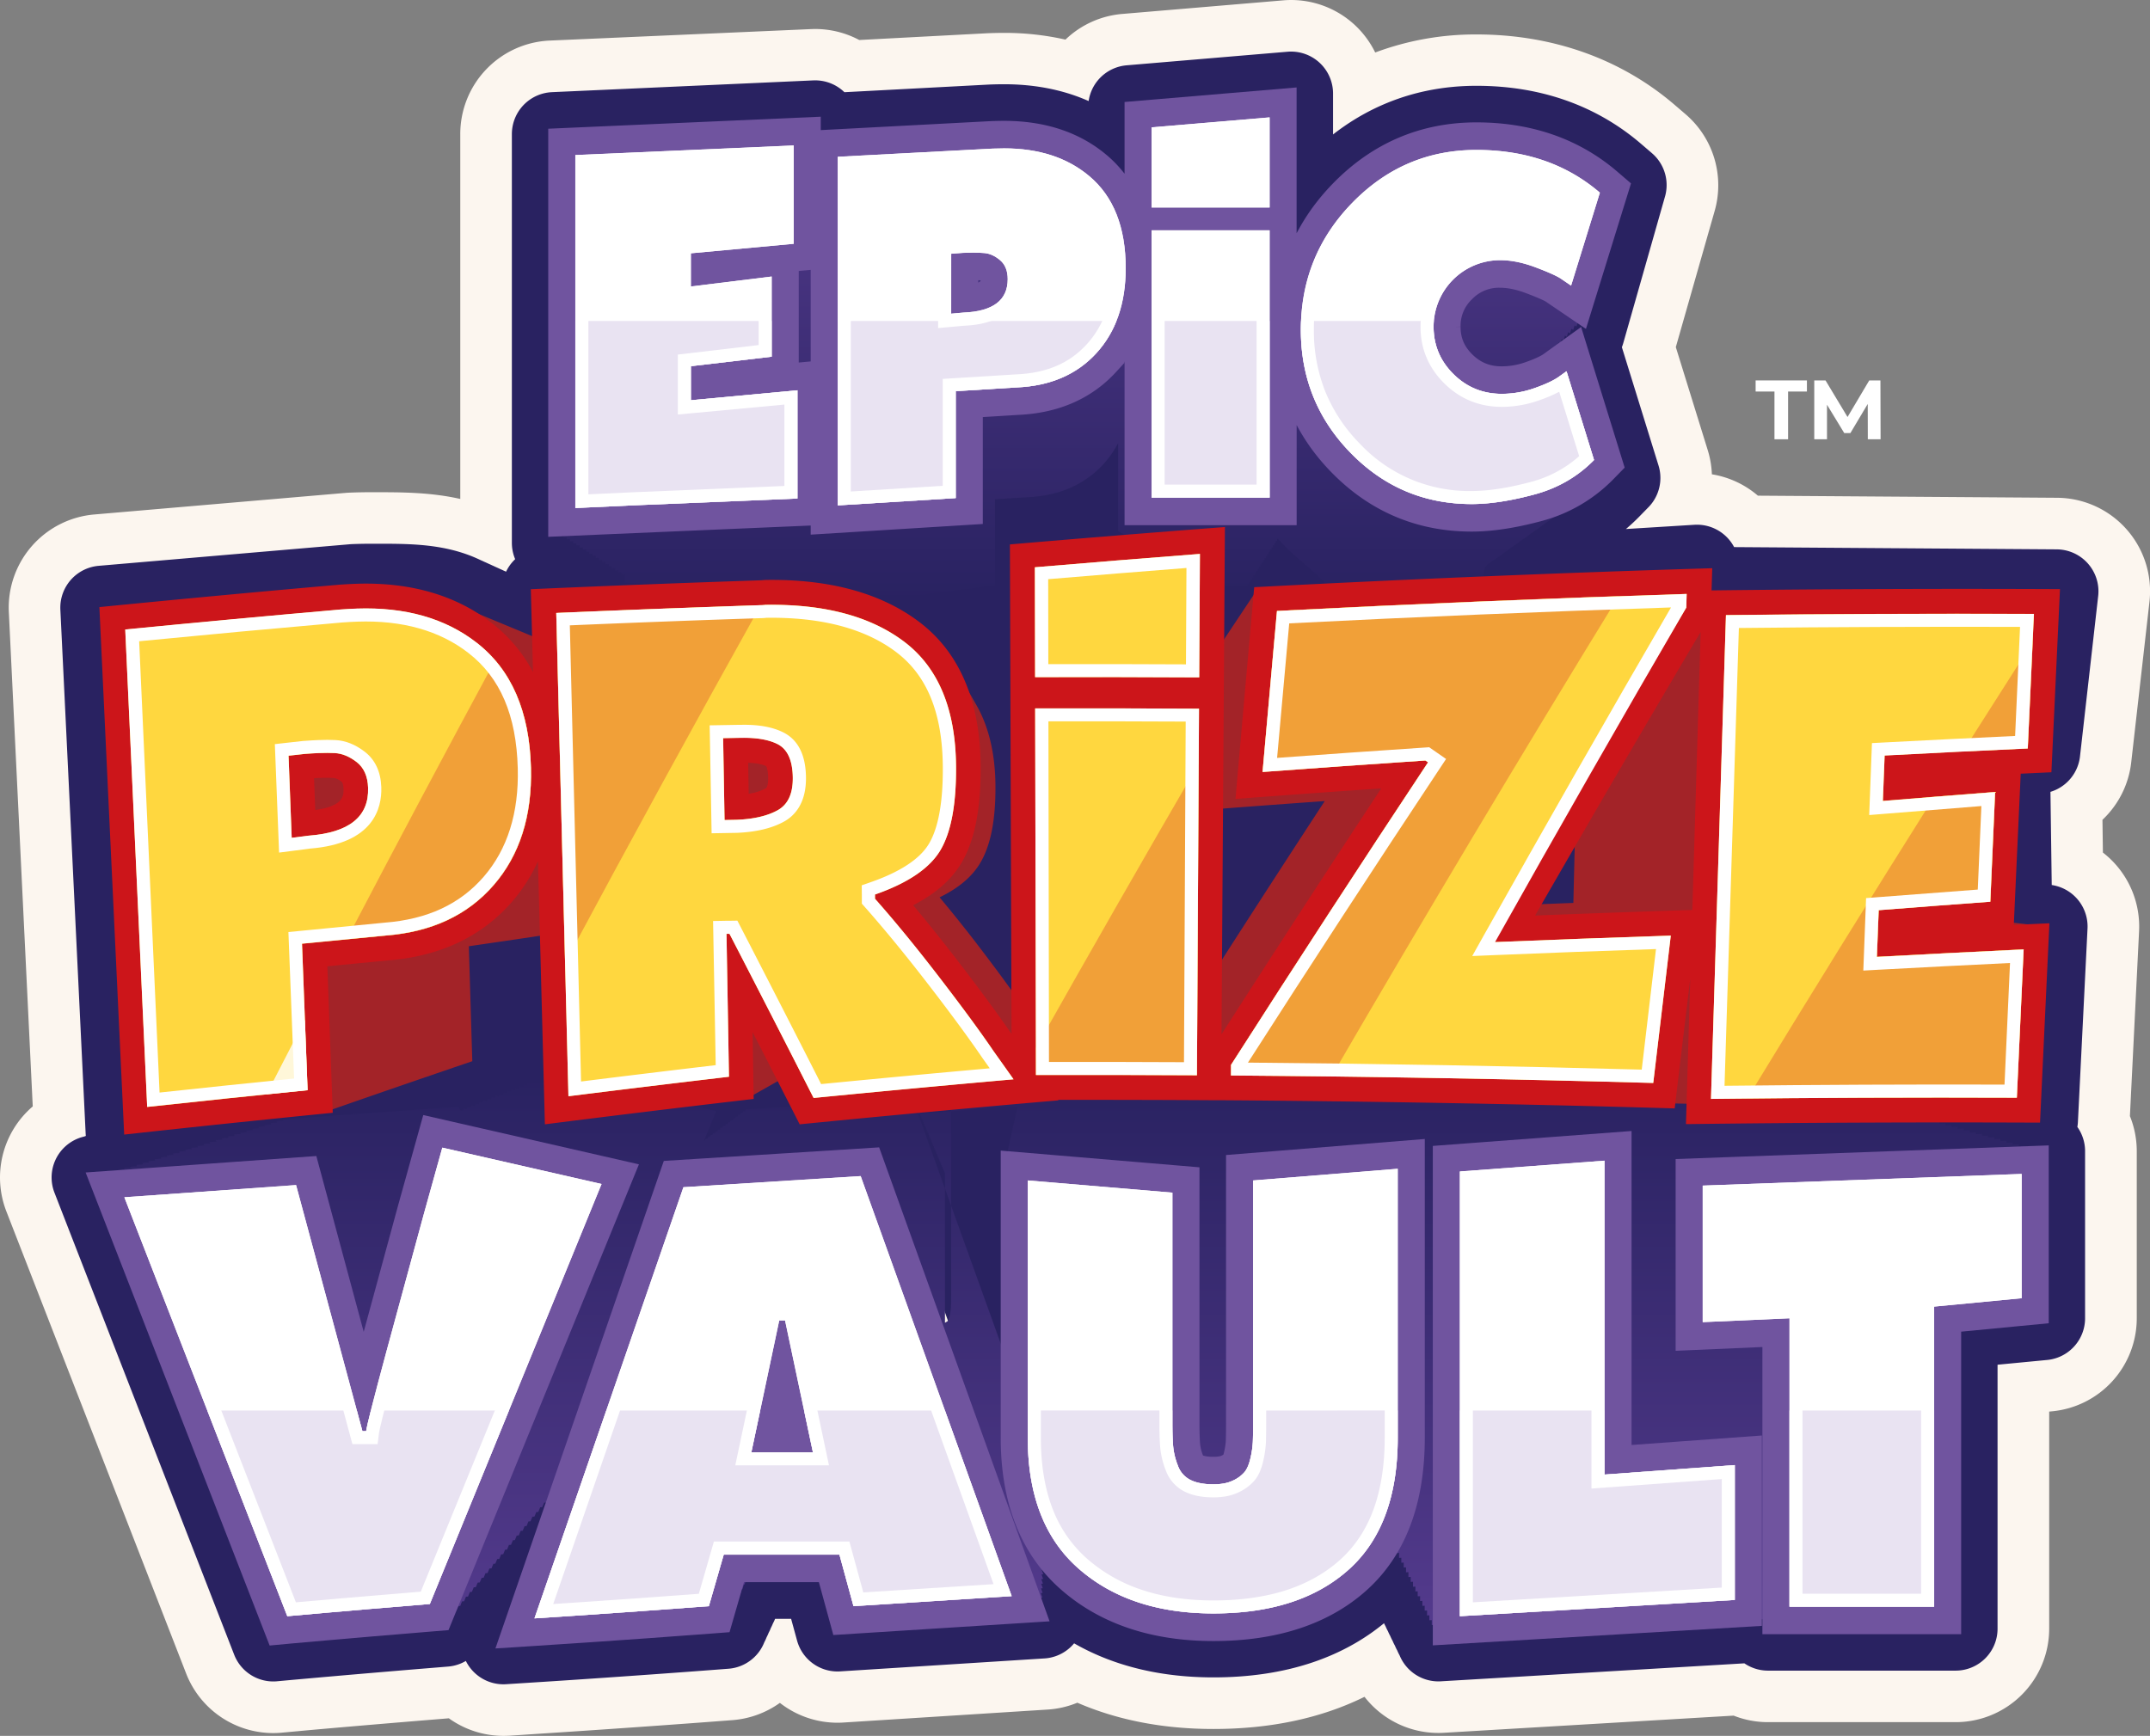
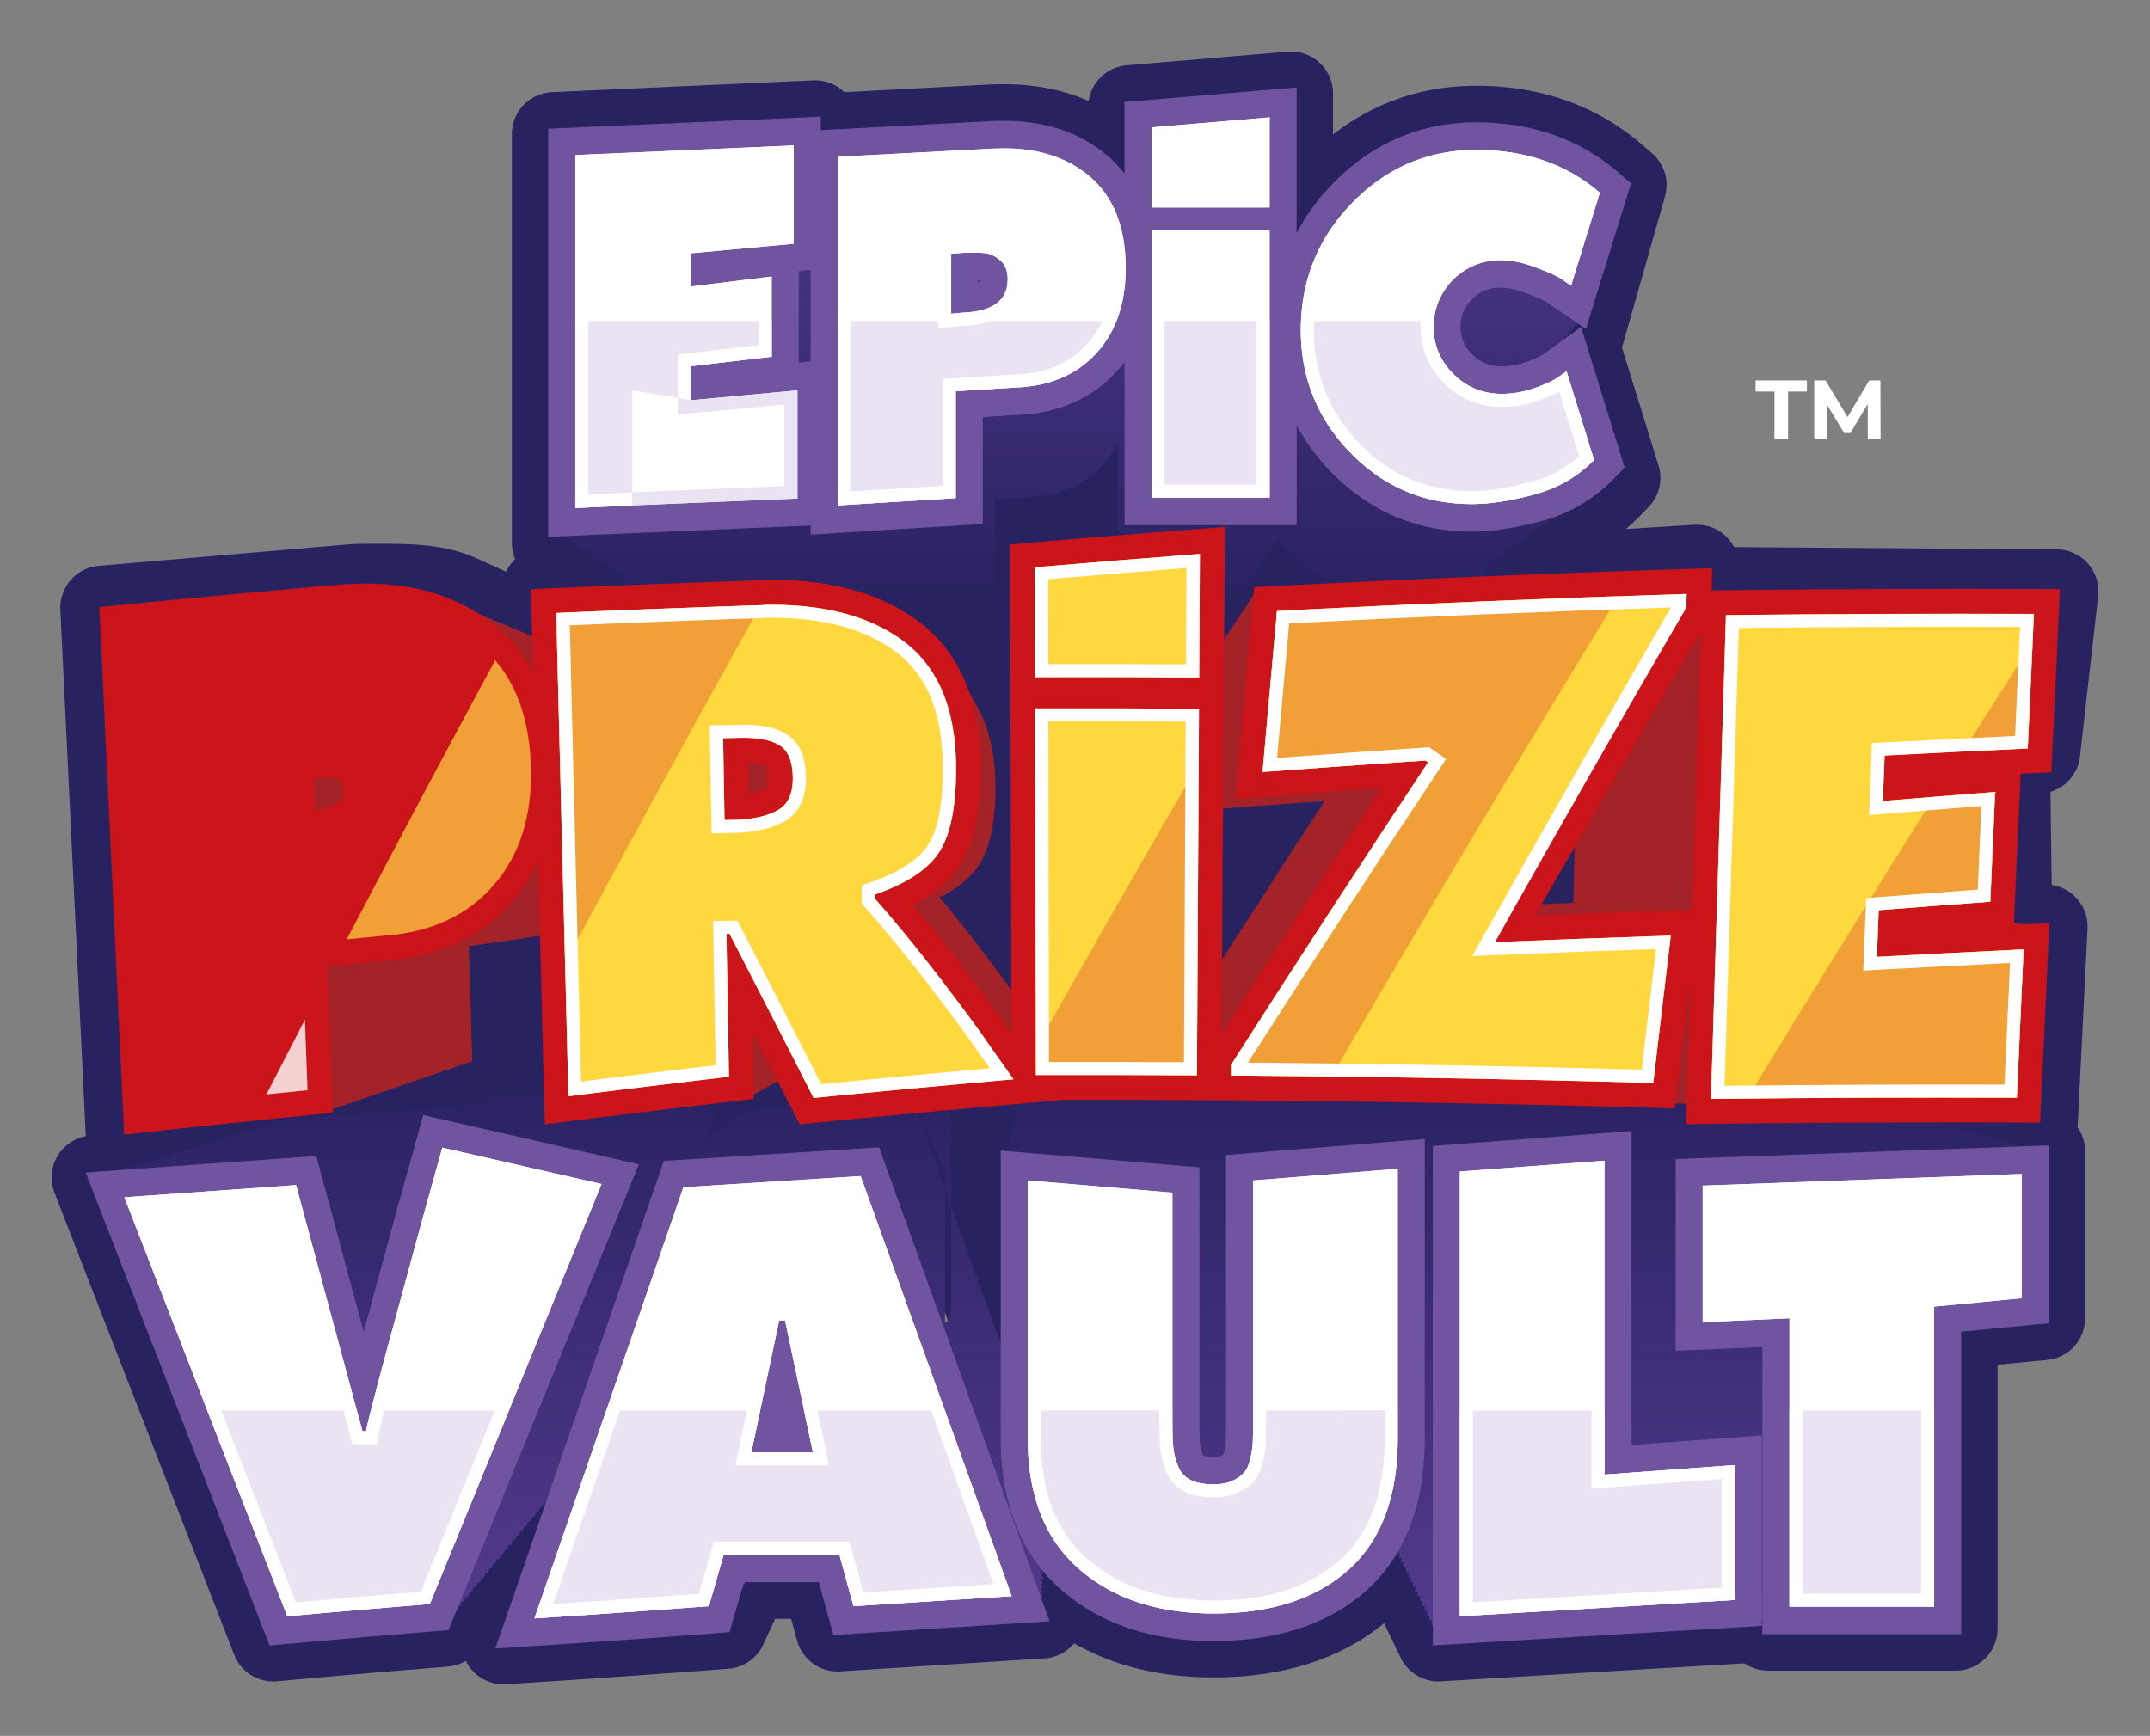
<svg xmlns="http://www.w3.org/2000/svg" viewBox="0 0 1793.06 1447.97">
  <rect x="0" y="0" width="1793.06" height="1447.97" fill="#808080" stroke="none" />
  <defs>
    <linearGradient id="a" x1="778.14" y1="734.76" x2="778.14" y2="311.91" gradientTransform="translate(185.23 47.27)" gradientUnits="userSpaceOnUse">
      <stop offset="0" stop-color="#292261" />
      <stop offset="1" stop-color="#553b8e" />
    </linearGradient>
    <linearGradient id="b" x1="760.72" y1="1603.85" x2="760.72" y2="1131.99" gradientTransform="translate(185.23 47.27)" gradientUnits="userSpaceOnUse">
      <stop offset="0" stop-color="#553b8e" />
      <stop offset="1" stop-color="#292261" />
    </linearGradient>
  </defs>
-   <path d="M474.81,1729.13a78.09,78.09,0,0,1-45.53-14.66l-8.09.66c-74.52,6.1-117.34,10-117.73,10.09h-.12L290,1726.45c-2.41.23-4.82.34-7.2.34A78,78,0,0,1,210.14,1677L60.25,1291.63a78,78,0,0,1,22-87.55L62.31,791.82a78,78,0,0,1,71.25-81.51l209.53-18c1.26-.11,2.53-.19,3.79-.23,6-.23,11.51-.33,16.72-.33h4.15c22,0,46.12,0,71.05,5.6V393a78,78,0,0,1,74.61-78l218-9.57a78.12,78.12,0,0,1,40.13,9.1l106.36-5.62,1.28-.06c4.81-.17,9.11-.26,13.17-.26a229.85,229.85,0,0,1,51.16,5.61,77.8,77.8,0,0,1,47.44-21.42l134.2-11.33a78,78,0,0,1,76.68,43.5,238.67,238.67,0,0,1,84.48-15.06c63.32,0,120.45,20.3,165.23,58.72l9.18,7.87a78,78,0,0,1,24.23,80.59L1452.54,570.7l26.64,86a78,78,0,0,1,3.44,20.1A78,78,0,0,1,1521,694.62l249.55,1.76a78,78,0,0,1,77,86.81L1832.35,917a77.86,77.86,0,0,1-24,48l.37,27.31a78.05,78.05,0,0,1,30.17,65.57l-7.64,154.26a77.93,77.93,0,0,1,5.71,29.3v139.28a78,78,0,0,1-70.57,77.67l-2.47.24v181.05a78,78,0,0,1-78,78H1529.42a77.72,77.72,0,0,1-28.66-5.44l-241.61,14.31a78,78,0,0,1-66.24-30c-36.16,17.83-78.32,26.83-126,26.83-41.9,0-79.85-7.35-113.48-21.91a78.13,78.13,0,0,1-24.74,5.71L758.35,1718a77.9,77.9,0,0,1-53-16.4A78,78,0,0,1,665.72,1716l-12.34.94c-67.45,5.12-133.66,9.43-146.25,10.24L479.8,1729C478.13,1729.08,476.47,1729.13,474.81,1729.13Zm827.74-164.49c.5,1,1,2,1.45,2.95l183.49-10.87a77.72,77.72,0,0,1,32.15-6.91h2.47a77.72,77.72,0,0,1,41.33,11.83h44.37V1387.73a78,78,0,0,1,70.57-77.68l2.47-.24V1302l-1.87-.58c-1.72-.42-3.41-.91-5.09-1.45s-3.43-.91-5.11-1.45-3.4-.91-5.07-1.45-3.43-.91-5.12-1.45-3.4-.91-5.07-1.44-3.41-.91-5.09-1.45-3.43-.92-5.11-1.46-3.4-.9-5.08-1.44-3.4-.91-5.08-1.45-3.43-.91-5.11-1.45-3.41-.91-5.09-1.45-3.41-.91-5.09-1.45-3.42-.91-5.1-1.45a78,78,0,0,1-59.22-75.73v-1a78,78,0,0,1,84-77.8l41.37,3.2.56-11.39a77.87,77.87,0,0,1-36.76-56.73l-1.91-15A77.86,77.86,0,0,1,1652.64,996l-1.13-83.72a77.92,77.92,0,0,1,27.4-60.45l-209.31-1.47a77.72,77.72,0,0,1-46-15.43L1296,842.81a78,78,0,0,1-65.72-29.08,78,78,0,0,1-61.62,37L1145,852.16l-.34.5-.93,1.41c-.31.48-.63.95-1,1.42s-.65,1-1,1.49-.66,1-1,1.5l-1,1.42c-.32.5-.65,1-1,1.49s-.64,1-1,1.46a78,78,0,0,1-11.15,13.6l24.92-2.09a78,78,0,0,1,72.49,119.46l-86.66,137a76.72,76.72,0,0,1-4.86,6.85q3,2.23,5.69,4.72a77.75,77.75,0,0,1,52.57-20.36h3.74a78.07,78.07,0,0,1,76.13,60.82,78.07,78.07,0,0,1,76.13-60.82h90.77a80,80,0,0,1,81.3,79.14v1.14a78,78,0,0,1-75.18,78l-82.39,3a90.67,90.67,0,0,1-40.5-8.4c-1-.45-2-.92-3-1.4s-1.94-.9-2.9-1.37a78.07,78.07,0,0,1-43.94-52.7,78,78,0,0,1-68.35,62h-.08a78,78,0,0,1-56.77-16.61c-.61-.45-1.21-.92-1.8-1.39a78,78,0,0,1-6.12-5.1.86.86,0,0,1-.14-.13c-1.33,1.2-2.71,2.34-4.12,3.44v117.71c0,6.31-.07,11.27-.23,15.17a122.18,122.18,0,0,1-3.09,22.17,96,96,0,0,1-4.08,13.58,78,78,0,0,1-15.56,25.24,86.55,86.55,0,0,1-25.75,19,78,78,0,0,1-112.42-70V1284.23l-.35,0v130.61a78,78,0,0,1-151.46,26.39l-62.09-172.69a77.87,77.87,0,0,1-39.38,13.61L706,1283l-1.48,1.06c-.69.53-1.4,1-2.11,1.54s-1.39,1-2.1,1.53-1.38,1-2.09,1.53-1.38,1-2.09,1.53-1.37,1-2.07,1.51-1.4,1-2.11,1.54-1.39,1-2.1,1.53a78,78,0,0,1-42.24,15.63l-.69,0A78,78,0,0,1,566,1249.71a78,78,0,0,1-6.49-10,78.52,78.52,0,0,1-25.3,15c-1.1.45-2.22.88-3.34,1.29s-2.22.89-3.35,1.29-2.24.9-3.38,1.31-2.22.89-3.35,1.3-2.21.88-3.32,1.28-2.23.89-3.35,1.3-2.24.89-3.37,1.3-2.22.88-3.34,1.29-2.21.88-3.34,1.29-2.22.89-3.34,1.29-2.23.9-3.36,1.3-2.23.89-3.36,1.3-2.22.89-3.35,1.3-2.25.9-3.4,1.31-2.18.87-3.28,1.27-2.23.89-3.36,1.3-2.23.89-3.36,1.29-2.23.9-3.37,1.31-2.2.88-3.32,1.28a77.64,77.64,0,0,1-47.11,3.94l-.75-.17-111.83,8c-1.33.45-2.67.85-4,1.22-1.69.59-3.4,1.13-5.13,1.6s-3.37,1.12-5.09,1.59-3.36,1.11-5.07,1.58-3.38,1.11-5.1,1.59-3.38,1.11-5.1,1.59-3.37,1.11-5.08,1.58-3.38,1.12-5.11,1.59-3.37,1.11-5.08,1.58-3.38,1.12-5.1,1.59-3.38,1.12-5.1,1.59-3.38,1.12-5.1,1.59-3.36,1.11-5.07,1.58-3.37,1.11-5.08,1.58c-1.39.49-2.8.94-4.22,1.34l97.87,251.66c13.94-1.21,30.89-2.65,50.64-4.29l.22-.25c1-1.34,2.13-2.65,3.25-3.92s2.14-2.66,3.27-3.93,2.13-2.65,3.25-3.92,2.13-2.65,3.26-3.92,2.13-2.66,3.26-3.93,2.13-2.65,3.26-3.92,2.14-2.66,3.27-3.93,2.11-2.64,3.23-3.9,2.15-2.68,3.29-4,2.12-2.64,3.24-3.9,2.14-2.66,3.27-3.93,2.12-2.64,3.24-3.91,2.15-2.67,3.28-4,2.13-2.64,3.25-3.91,2.14-2.66,3.27-3.93,2.12-2.65,3.25-3.91,2.13-2.66,3.25-3.92,2.14-2.66,3.27-3.93,2.14-2.67,3.27-3.94,2.12-2.64,3.24-3.9,2.13-2.66,3.26-3.94,2.14-2.66,3.27-3.93A78,78,0,0,1,512.2,1445l.61,0a78,78,0,0,1,80.08,103.24L587,1565.37l20.34-1.46q.74-1.47,1.53-2.91a78.06,78.06,0,0,1,69.64-42.81h62.95a78,78,0,0,1,68.23,40.15l41.2-2.61a78,78,0,0,1,135.73-19.3,53.81,53.81,0,0,0,7.82,8.52c17.22,15,40.93,22.35,72.5,22.35,32.45,0,56.86-7.14,72.55-21.24a49.49,49.49,0,0,0,10.25-13,79.7,79.7,0,0,1,141.23,7.56c.69,1.32,1.34,2.67,2,4s1.32,2.64,1.92,4,1.33,2.64,1.93,4,1.34,2.67,2,4,1.31,2.63,1.91,4S1301.94,1563.28,1302.55,1564.64Zm-171.66-170.17a78.14,78.14,0,0,1-3.52,32.79,77.54,77.54,0,0,0,3.55-32.79Zm0-.26h0a77.74,77.74,0,0,0-2.25-11.88v.07A77.24,77.24,0,0,1,1130.86,1394.21ZM702.75,1102.57A78.06,78.06,0,0,1,772.68,1146l1,2.09a78,78,0,0,1,40.43-15.46l3.17-.27q-4.23-5.67-8.88-11.79C798,1106.81,788,1094.16,778.77,1083A78,78,0,0,1,805,963l1.06-.53c.72-3.61,1.59-10.25,1.59-21.23,0-17.78-3.49-26.51-5.57-30.12l-.43-.77-.57-1a1,1,0,0,0-.08-.14l-.56-1-.54-1-.12-.21-.43-.78-.22-.38-.38-.71-.15-.26-.5-.91a.56.56,0,0,1,0-.08l-.57-1-.53-1c-.4-.72-.8-1.44-1.18-2.17v0l-.55-1,0-.07c-.18-.31-.35-.63-.53-1l-.06-.12-.55-1,0-.1c-.18-.31-.35-.62-.52-.93h0l-.63-1.14-.54-1,0,0-.59-1.06-.05-.1-.58-1c-.19-.34-.37-.68-.56-1L789.9,889l0-.05-.47-.84-.15-.28c-.17-.31-.35-.62-.52-.94l-.57-1c-.2-.37-.4-.74-.61-1.11l-.54-1-.08-.14-.56-1,0,0-.53-1-.06-.1-.57-1a.1.1,0,0,1,0-.05l-.52-1,0-.08-.54-1,0,0a36.77,36.77,0,0,0-10-11.69l-.14-.11a73.49,73.49,0,0,0-16.5-9.22,78,78,0,0,1,25.3-149.87l24-1.49a78,78,0,0,1,73.22-76.38l27.31-1.69,1.38-.07c4.8-.21,7.87-1,9.12-2.39h0a8.47,8.47,0,0,0,.92-1.49,78,78,0,0,1,146.89,36.72v24A77.77,77.77,0,0,1,1120,662.48h.77a78,78,0,0,1,58.34,26.21c.78.88,1.49,1.64,2.17,2.34a50.82,50.82,0,0,0,15.16,10.91A77.86,77.86,0,0,1,1224.7,724a77.7,77.7,0,0,1,25-25.17c.35-.23.72-.47,1.08-.73l1.37-1,1.28-.92c.48-.35,1-.68,1.45-1l1.27-.91c.48-.35,1-.68,1.45-1l1.35-1,1.3-.91,1.42-1,1.28-.89,1.39-1,1.33-.93,1.35-1c.46-.33.92-.66,1.39-1l1.31-.94,1.37-1,1.41-1c.42-.3.84-.6,1.27-.89l.13-.09c.45-.33.9-.66,1.36-1l1.19-.83.14-.1,1.4-1,1.14-.79.15-.11,1.34-1c.43-.3.85-.6,1.29-.89l1.37-1,1.33-.94.1-.06c.45-.33.9-.66,1.36-1l1.18-.83.12-.08,1.39-1c.41-.3.83-.59,1.25-.87l.11-.09,1.34-1,1.24-.86.12-.09,1.36-1,1.21-.84.1-.08,1.46-1,1.12-.77.11-.08,1.37-1,1.27-.89.07-.05,1.53-1.09c.25-.19.52-.37.78-.55a78,78,0,0,1-36.92-91.44l.51-1.64a78,78,0,0,1,19.3-32c.87-1,1.77-1.9,2.68-2.82s1.78-1.92,2.7-2.84,1.77-1.91,2.69-2.83,1.75-1.9,2.66-2.81,1.79-1.93,2.72-2.86,1.77-1.92,2.69-2.84,1.76-1.9,2.67-2.81c.47-.52,1-1,1.43-1.55l12.58-44.16a114.33,114.33,0,0,0-32.61-4.34c-23.9,0-43.06,8.23-60.31,25.89-9.76,10-16.57,20.63-20.79,32.47a78,78,0,0,1-151.53-26.22V482.27a77.89,77.89,0,0,1-54.48,29.1H999a78,78,0,0,1-71.21-34.1,16.55,16.55,0,0,0-3.18-3.56l-.14-.12c-2.63-2.21-10.66-9-32.15-9-2,0-4.23,0-6.89.13l-143.87,7.61A78,78,0,0,1,700.13,463l-105.27,4.62V689.5l.51.34c.89.55,1.77,1.11,2.64,1.7s1.82,1.14,2.71,1.75,1.82,1.13,2.7,1.73,1.78,1.12,2.65,1.7,1.81,1.15,2.71,1.75,1.82,1.14,2.72,1.75,1.78,1.12,2.65,1.7,1.81,1.14,2.69,1.74A78,78,0,0,1,654,770.13v1.67a78,78,0,0,1-76.62,78l-1.12,0a78,78,0,0,1-99.71,32.22l-1.56-.71-1.49-.67-1.58-.72-.29-.14-1.36-.6-1.56-.73-.3-.13-1.29-.58c-.54-.24-1.07-.49-1.59-.74l-.26-.12-1.38-.61-1.58-.73-.29-.14c-.41-.17-.81-.36-1.22-.54l-1.68-.78-.26-.12-1.25-.55-1.71-.79-.27-.13-1.18-.52-1.73-.8-.29-.14-1.13-.5-1.73-.79-.28-.14-1.31-.58-1.62-.75-.31-.14-1.1-.49-1.78-.82-.28-.13-1.2-.53-1.74-.8-.27-.13-1.24-.55L436.8,864l-.26-.13-1.25-.55-1.68-.78-.28-.13-1.26-.56-1.63-.75-.29-.14L429,860.4l-1.81-.83-.22-.11-1.19-.52-1.78-.83-.27-.12-1-.47-1.87-.86-.23-.11c-.39-.16-.77-.33-1.15-.51l-1.79-.82-.29-.14-1.11-.49-1.76-.81-.3-.14-1.07-.47-1.83-.85-.26-.12-1.23-.55-1.72-.79-.29-.13-1.08-.49c-5.49-2.49-24.71-2.47-38.77-2.45H363.6c-2.77,0-5.76.05-9.11.16L221.81,859.36l13.29,275.23,67.18-10.34c.94-.3,1.89-.58,2.84-.85,1.28-.42,2.57-.82,3.87-1.18s2.58-.83,3.9-1.19,2.56-.82,3.86-1.18,2.59-.83,3.91-1.2,2.56-.82,3.87-1.18,2.55-.81,3.85-1.18,2.6-.83,3.93-1.2,2.56-.82,3.86-1.18,2.58-.82,3.89-1.19,2.58-.82,3.89-1.19,2.57-.82,3.88-1.18,2.58-.83,3.9-1.19,2.54-.81,3.83-1.17,2.6-.83,3.91-1.2,2.59-.83,3.9-1.19,2.56-.82,3.87-1.18l1.13-.37v-37.23a78,78,0,0,1,65-76.95c1-.19,2.39-.41,3.95-.61l1.34-.17,2.18-.23,1.33-.17,2.14-.23,1.27-.15,2.21-.24,1.14-.14,1.77-.2.5-.05,1.35-.17,2.14-.23,1.31-.16,2.13-.23,1.25-.15,2.17-.24,1.37-.16,2.08-.23,1.44-.17,2-.22,1.35-.17,2.07-.22,1.36-.17,2.11-.23,1.37-.16,2.08-.23,1.43-.17,2-.22,1.45-.17,2-.22,1.38-.17,2.1-.23,1.42-.17c.95-.1,2.31-.32,4.15-.65a78,78,0,0,1,91.85,76.8v77.06a77.63,77.63,0,0,1,33.77-11.55l29.12-2.9.84-.58c.55-.4,1.11-.8,1.68-1.18s1.11-.79,1.67-1.18,1.09-.77,1.64-1.15a77.6,77.6,0,0,1,23.09-11.42c2.12-.69,4.29-1.3,6.49-1.81A77.85,77.85,0,0,1,702.75,1102.57Zm275.75,19.51h22.27a77.9,77.9,0,0,1-7.27-32.91V959.4A78.05,78.05,0,0,1,1035.86,890a78,78,0,0,1-42.36-69.4V812l-14.64,1.24v301.35Q978.86,1118.36,978.5,1122.08ZM436.4,989.43Zm.18,0-.1,0ZM805.15,966Zm3.92-5.35Zm-7.74-51,.16.29Zm-.46-.83,0,0Zm0-.08h0Zm-.05-.09,0,0Zm0-.08,0,.06Zm0,0,0,0Zm-.38-.7a.56.56,0,0,0,0,.08A.56.56,0,0,1,800.32,907.87Zm-.8-1.44c.08.15.17.3.26.45Zm-.29-.51.08.13Zm-.16-.31.06.1Zm-.05-.09,0,.08Zm-.35-.61,0,0Zm-.26-.49c.06.11.12.22.19.33Zm-.74-1.33.22.39C797.82,903.35,797.75,903.22,797.67,903.09Zm-.48-.87.23.39Zm-.42-.81a.59.59,0,0,0,0,.08A.59.59,0,0,1,796.77,901.41Zm-2.58-4.67.25.44C794.35,897,794.27,896.89,794.19,896.74Zm-1.7-3.08.27.49Zm-.62-1.11c.06.1.12.22.19.33Zm-.52-.94.06.1Zm-.57-1,.06.1Zm0-.07,0,0Zm-.46-.84,0,.07Zm-.64-1.16s0,0,0,.08S789.65,888.53,789.64,888.5Zm-.51-.92a.56.56,0,0,0,0,.08A.56.56,0,0,1,789.13,887.58Zm0-.09,0,.07Zm-.05-.1,0,.08Zm0-.07s0,0,0,.06S789,887.34,789,887.32Zm-.46-.84a.41.41,0,0,1,.05.09A.41.41,0,0,0,788.52,886.48Zm0-.08,0,.08Zm0,0v0Zm-.63-1.14.06.12Zm-.06-.09,0,0Zm-.34-.64,0,0ZM786.6,883l.09.15Zm0,0,0,0Zm-.59-1.06.18.31Zm-310.62-.4.08,0ZM785,880.05l0,.08Zm-312.91,0,.18.08Zm312.25-1.15.09.16Zm0,0v0Zm-315.36-.24.07,0Zm-9.53-4.34.1,0Zm-9.63-4.39.09,0Zm-3.24-1.47.08,0Zm-3.26-1.48.19.08Zm-9.45-4.31.1,0Zm-6.51-3,.29.12Zm-3.19-1.46.2.09Zm-3.1-1.41.17.07Zm-6.4-2.92.05,0Zm-6.48-2.94.19.08Zm844.63-154.18-.24.16Zm2.82-2-.08,0Zm2.59-1.85-.05,0Zm.16-.1-.14.09Zm2.6-1.85-.11.07Zm2.71-1.92-.09.06Zm2.56-1.83,0,0Zm.16-.1a.57.57,0,0,0-.13.08A.57.57,0,0,1,1266.36,687.07Zm2.59-1.85,0,0Zm.17-.11-.13.09Zm2.65-1.88-.24.16Zm2.66-1.9-.07,0Zm2.69-1.9-.12.08Zm2.65-1.88-.25.16Zm2.66-1.9,0,0Zm.13-.08-.12.08Zm2.77-2-.2.13Zm2.6-1.85-.21.14Zm2.76-2-.07.05Zm2.69-1.91-.19.13Zm2.7-1.92-.21.15Zm2.71-1.92-.2.14Zm2.76-1.95-.23.15Zm113.87,816.73a78,78,0,0,1-51.43-19.35c-1.82-1.42-3.59-2.92-5.29-4.5a86.28,86.28,0,0,1-25.77-60.31v-28.62a78,78,0,0,1,74.66-78l1.26,0a78,78,0,0,1,52.51,17.33,79.83,79.83,0,0,1,8,6.71,84.82,84.82,0,0,1,24.78,59v29.72a78,78,0,0,1-72.47,77.83l-.7.05C1419.13,1478.76,1417.27,1478.83,1415.42,1478.83Zm-79-365.61a78,78,0,0,1-68.53-115.32l29.39-54a78,78,0,0,1,146.58,37.29v52.59a78,78,0,0,1-78,78h0q-1.46,0-2.91-.06l-21.65,1.34C1339.65,1113.17,1338,1113.22,1336.44,1113.22Z" transform="translate(-54.94 -281.16)" style="fill:#fcf6ef" />
  <path d="M1752.93,1215.19l8-161.18-35.65-.61-7-15.19,1.91,15,11.29-1.33-1.92-140.68,5-.47v-.17l5.07-.47v-.16l5.06-.47v-.17l5.07-.47v-.17l5.07-.47L1770,774.41l-299.81-2.11V753.84l-179,11.08q2.53-1.59,5-3.34c.91-.61,1.8-1.27,2.7-1.91s1.8-1.28,2.7-1.92,1.81-1.28,2.7-1.92,1.81-1.28,2.71-1.92,1.8-1.28,2.7-1.92,1.81-1.27,2.71-1.92,1.8-1.27,2.7-1.92,1.81-1.27,2.71-1.91,1.8-1.28,2.7-1.92,1.8-1.28,2.71-1.92,1.8-1.28,2.69-1.92,1.81-1.28,2.71-1.92,1.8-1.28,2.7-1.92,1.81-1.27,2.71-1.92,1.8-1.27,2.7-1.92,1.81-1.27,2.7-1.91,1.81-1.28,2.71-1.92,1.8-1.28,2.7-1.92,1.81-1.28,2.71-1.92,1.8-1.28,2.7-1.92,1.81-1.28,2.71-1.92,1.8-1.28,2.7-1.92,1.8-1.27,2.7-1.91,1.81-1.28,2.71-1.92,1.8-1.28,2.7-1.92,1.8-1.28,2.7-1.92,1.81-1.28,2.71-1.92,1.8-1.28,2.7-1.92,1.81-1.28,2.71-1.92,1.8-1.28,2.7-1.91A123.43,123.43,0,0,0,1397,687.66l7.68-7.86-33.58-108.43-26.39,19c-.41.29-1,.65-1.72,1.07l1-3.31,1.49,1,1.2-3.85,1.49,1,1.19-3.85,1.5,1,1.19-3.85,1.5,1,1.19-3.85,1.49,1,1.2-3.85,1.49,1,1.19-3.85,1.5,1,1.19-3.86,1.5,1,1.19-3.85,1.49,1,1.2-3.85,1.49,1,1.2-3.85,1.49,1,1.19-3.85,1.5,1,34.81-122.27-9.17-7.87c-30.87-26.48-69.37-39.91-114.42-39.91s-84.13,16.62-116.14,49.4c-17.66,18.1-30.49,38.43-38.46,60.77V359.19L997.47,370.52v3.92l-.33,0v3.91l-.32,0v3.92l-.32,0v3.91l-.32,0v3.92l-.33,0v3.91l-.32,0v3.92l-.32,0v3.92l-.32,0V406l-.33,0v3.92l-.32,0v3.92l-.32,0v3.92l-.32,0v3.92l-.33,0v3.92l-.32,0v3.91l-.32,0v3.92h-.18a94.94,94.94,0,0,0-17.81-19.77c-21.52-18.07-49.23-27.23-82.34-27.23-3.22,0-6.57.07-10.33.2l-144.55,7.64v-3.35l-1.32.06v-3.92l-1.32.05v-3.92L516.83,393v341l2.69-.12v1.85l2.69-.12v1.85l2.69-.12v1.85l2.69-.12v1.85l2.68-.12v1.85l2.69-.12v1.85l2.69-.12V746l2.69-.12v1.85l2.69-.12v1.85l2.69-.12v1.85l2.68-.12V753l2.69-.12v1.85l2.69-.12v1.85l2.69-.12v1.85l2.69-.12v1.85l2.69-.12v1.85l2.68-.12v1.85l2.69-.12v1.85l2.69-.12v1.85l2.69-.12v1.85l2.69-.12v1.85l2.68-.12v1.67L508.64,773v37.9c-.91-.41-1.81-.83-2.74-1.22s-2.11-1-3.19-1.46-2.11-1-3.19-1.45-2.11-1-3.19-1.45-2.11-1-3.19-1.46-2.11-1-3.19-1.45-2.1-1-3.18-1.45-2.12-1-3.2-1.46-2.11-1-3.19-1.45-2.11-1-3.19-1.45-2.1-1-3.18-1.45-2.12-1-3.2-1.46-2.1-1-3.18-1.45-2.11-1-3.2-1.45-2.11-1-3.19-1.46-2.11-1-3.19-1.45-2.1-1-3.18-1.45-2.11-1-3.2-1.46-2.1-1-3.18-1.45-2.11-1-3.2-1.45-2.11-1-3.19-1.45-2.1-1-3.18-1.46c-22-10-47-9.42-75.32-9.42-4.35,0-8.86.09-13.82.28l-209.53,18,21.08,436.84L326,1199.55v-1l3.89-.24v-.95l3.88-.24v-.94l3.89-.25V1195l3.88-.24v-1l3.88-.24v-.94l3.89-.25v-.94l3.88-.24v-1l3.88-.24v-1l3.89-.24v-.94l3.88-.24v-1l3.88-.24v-1l3.89-.24v-.94l3.88-.24v-.95l3.88-.24v-1l3.89-.24v-.94l3.88-.24v-1l3.89-.24v-.95l3.88-.24v-.94l3.88-.25v-.94l3.89-.24v-1l3.88-.24v-.95l3.88-.24v-.94l3.89-.24v-1l3.88-.24v-1l3.88-.24v-.94l3.89-.24v-1l3.88-.24v-1l3.88-.24v-.94l3.89-.24v-1l3.88-.24v-1l3.89-.24v-95.93c.37,0,.72-.14,1.09-.19,1.15-.13,2.32-.24,3.46-.39s2.31-.24,3.44-.4,2.33-.24,3.47-.39,2.31-.24,3.45-.39,2.31-.24,3.45-.39,2.32-.24,3.46-.4,2.31-.24,3.45-.39,2.32-.24,3.45-.39,2.32-.24,3.46-.39,2.32-.24,3.46-.4,2.31-.23,3.44-.39,2.33-.24,3.47-.39,2.31-.24,3.45-.39,2.31-.24,3.45-.39,2.32-.24,3.46-.4c3.18-.35,6.26-.85,9.32-1.4v120l-.27-.06-.54,1.94-2.81-.64-.53,1.94-2.82-.64-.54,1.93-2.81-.64-.53,1.94-2.81-.65-.54,1.94-2.81-.64-.54,1.94-2.81-.64-.54,1.93-2.81-.64-.54,1.94-2.81-.64-.54,1.93-2.81-.64-.54,1.94-2.81-.64-.54,1.93-2.81-.64-.54,1.94-2.81-.64-.54,1.93-2.81-.64-.54,1.94-2.81-.64-.54,1.93-2.81-.64-.54,1.94-2.81-.64-.54,1.93-2.81-.64-.54,1.94-2.81-.64-.54,1.93-2.81-.64-.54,1.94-2.81-.64-.54,1.93-2.36-.54-.77-2.84-146.86,10.44.46,1.19-5.55.4.46,1.19-5.56.39.47,1.2-5.56.39.46,1.19-5.55.4.46,1.19-5.55.39.46,1.2-5.56.39.47,1.19-5.56.4.46,1.19-5.55.39.46,1.2-5.56.39.47,1.19-5.56.4.46,1.19-5.55.39.46,1.2-5.55.39.46,1.19-5.56.4.47,1.19-5.56.39.46,1.19-5.55.4.46,1.19-5.56.4.47,1.19-5.56.39.46,1.19-5.55.4.46,1.19-5.55.4.46,1.19-5.56.39.47,1.19-5.56.4.46,1.19-5.55.4.46,1.19-5.56.39.47,1.19-5.56.4.46,1.19-5.55.4L164,1255l-5.55.39.46,1.19-5.56.4.47,1.19-5.56.39.46,1.2-5.55.39.46,1.19-5.56.4.47,1.19-5.56.39,149.89,385.41,13.31-1.23c.43,0,44.1-4.06,118.67-10.17l10.88-.89,1.54-3.78,1.72-.14,1.54-3.78,1.71-.14,1.55-3.79,1.71-.14,1.55-3.78,1.71-.14,1.55-3.79,1.71-.13,1.55-3.79,1.71-.14,1.55-3.78,1.71-.14,1.55-3.79,1.71-.14,1.55-3.78,1.71-.14,1.54-3.78,1.72-.14,1.54-3.79,1.72-.14,1.54-3.78,1.71-.14,1.55-3.79,1.71-.14,1.55-3.78,1.71-.14,1.55-3.78,1.71-.14,1.55-3.79,1.71-.14,1.55-3.78,1.71-.14,1.55-3.79,1.71-.14,1.55-3.78,1.71-.14,1.55-3.78,1.71-.14,1.54-3.79,1.72-.14,1.54-3.78,1.72-.14,1.54-3.78,1.71-.14,1.55-3.79,1.71-.14,1.55-3.78,1.71-.14,1.55-3.79,1.71-.14,1.55-3.78,1.71-.14,1.55-3.78,1.71-.14,1.55-3.79.61,0L474.82,1651.1l27-1.73c.72,0,72.88-4.67,145.63-10.2l12.33-.94,1.12-3.88.68,0,1.12-3.89.67-.05,1.12-3.88.67,0,1.12-3.88.67-.06,1.12-3.88.68,0,1.12-3.88.67-.06,1.12-3.88.67,0,1.12-3.89.68,0,1.11-3.88.68,0,1.12-3.88.67-.06.77-2.66h62.95l12,43.88,170.35-10.81-1.36-3.78,1.5-.09-1.36-3.79,1.5-.09-1.36-3.79,1.5-.09-1.36-3.79,1.5-.09-1.37-3.79,1.5-.09-1.36-3.78,1.5-.1-1.36-3.78,1.5-.1-1.36-3.78,1.5-.1-1.36-3.78,1.5-.1-1.36-3.78,1.5-.1-1.36-3.78,1.5-.09L924,1583a131.33,131.33,0,0,0,19.1,20.73c31.61,27.61,73.27,41.61,123.83,41.61,52.29,0,94.24-13.86,124.69-41.21a127.81,127.81,0,0,0,26.22-33v1.52l1.93-.12v4.12l1.93-.12v4.12l1.93-.12v4.12l1.94-.11v4.11l1.93-.12v4.12l1.93-.11v4.11l1.94-.11v4.11l1.93-.11v4.11l1.93-.11v4.11l1.94-.11v4.11l1.93-.11v4.11l1.93-.11v4.11l1.93-.11v4.11l1.94-.11v4.11l1.93-.11v4.11l1.93-.11v4.11l1.93-.11v4.11l1.94-.11v4.12l1.93-.12v4.12l265.1-15.7v-5.15h2.47v4h3.66v3.94h3.65v3.94h156.42V1387.73l73-7V1241.43l-5.09.19V1240l-5.09.19v-1.64l-5.1.19v-1.63l-5.09.18v-1.63l-5.09.18v-1.63l-5.09.18v-1.63l-5.09.18v-1.63l-5.1.18v-1.63l-5.09.18v-1.63l-5.09.19v-1.64l-5.09.19v-1.64l-5.09.19V1224l-5.1.19v-1.64l-5.09.19v-1.64l-5.09.19v-1.64l-5.09.19v-1.64l-5.1.19v-1.63l-5.09.18v-1.63l-5.09.18v-1.63l-5.09.18v-1.63l-5.09.18V1211l-5.1.18v-1.63l-5.09.18v-1.63l-5.09.19v-1.64l-5.09.19v-1ZM1100.38,778.14l-.85.05-.11,1.41-.86,0-.11,1.41-.86.06-.11,1.4-.86.06-.11,1.41-.86,0-.11,1.41-.85,0-.11,1.41-.86.05-.11,1.41-.86,0-.11,1.41-.86.06-.11,1.41-.85.05-.12,1.41-.85,0-.11,1.41-.86,0-.11,1.41-.86.05-.11,1.41-.86.05-.11,1.41-.85.06-.12,1.41-.85,0-.11,1.41-.86.05-.11,1.41-.86,0-.11,1.41-.86,0-.11,1.41-.85.05-.12,1.41-.85.06-.11,1.41-.86,0-.11,1.41-.86.05-.11,1.41-.85,0-.12,1.41-.85,0-.12,1.41-.85.05-.11,1.41-.86.06-.11,1.41-.86,0-.11,1.41-.86,0-.11,1.41-.78.05v-40.7h24.08v-1.79h1.16V776.3h1.16v-1.79h1.16v-1.79h1.17v-1.78h1.16v-1.79h1.16v-1.79h1.17v-1.79h1.16v-1.79h1.16V762h1.17V760.2h1.16v-1.79h1.16v-1.79h1.17v-1.79h1.16V753h1.16v-1.79h1.17v-1.79h1.16v-1.79h1.16v-1.79h1.17v-1.79h1.16V742.3H1120v-1.79h.77c1.53,1.72,3.09,3.41,4.72,5.08a128.78,128.78,0,0,0,38.28,27.22l-63.31,3.92ZM852.11,840.23a115.28,115.28,0,0,0-30.6-35.5,151.23,151.23,0,0,0-34-19.4l97.19-6V707.46L912,705.78c26.27-1.16,47.57-10.49,63.32-27.73a84.83,84.83,0,0,0,12.15-17.39v73.52l-86.64,7.32v373.07c-8-11.45-18.15-25.22-30.23-41.13-11.13-14.66-21.74-28.11-31.71-40.15,15.83-7.63,27-17,33.81-28.34,8.76-14.53,13-35.38,13-63.72,0-27.54-5.38-50.62-16-69-.2-.36-.39-.72-.59-1.07s-.39-.72-.59-1.07-.39-.72-.59-1.07-.39-.72-.59-1.07-.39-.72-.59-1.07l-.59-1.06c-.2-.36-.39-.72-.59-1.07s-.39-.72-.59-1.07-.3-.59-.46-.87-.43-.8-.65-1.19l-.59-1.06c-.2-.35-.39-.72-.59-1.07s-.39-.72-.59-1.07-.39-.72-.6-1.07-.38-.71-.58-1.06-.39-.72-.6-1.07-.38-.72-.59-1.07-.39-.72-.59-1.07-.39-.72-.59-1.07-.38-.71-.58-1.06l-.6-1.08c-.2-.36-.39-.72-.59-1.07l-.59-1.06c-.2-.36-.39-.72-.59-1.07s-.39-.72-.59-1.07-.39-.72-.59-1.07-.39-.72-.59-1.07l-.59-1.06c-.2-.36-.39-.73-.59-1.08ZM1411,1366.05l1.26,0v2.6l3.21-.14v2.6l.69,0v29.72l-.7,0v-3.23l-3.59.26v-3.23l-.87.07Zm-45.11-332.29h0l0-.23Zm0-.38-29.4,1.81,29.4-54Zm-310.18,169.16v176.84q0,7.83-.17,12.09a45.89,45.89,0,0,1-1.25,8.13,17.28,17.28,0,0,1-1,3.12,9.73,9.73,0,0,1-2.68,1.73V1259.16l-.66-.05v-1.51l-.66,0V1256l-.65,0v-1.51l-.66,0v-1.51l-.65-.05v-1.51l-.66,0v-1.51l-.65,0v-1.51l-.66,0v-1.51l-.65,0v-1.51l-.66-.06v-1.5l-.65-.06V1242l-.66-.06v-1.5l-.65-.06v-1.5l-.66-.06v-1.5l-.66-.06v-1.5l-.65-.06v-1.5l-.66-.06v-1.5l-.65-.06v-1.5l-.66-.06v-1.5l-.65-.06V1228l-.66-.06v-1.5l-.65-.06v-1.5l-.66-.06v-1.5l-.65-.06v-1.51l-.66,0v-1.51l-.65-.05v-1.51l-.66,0V1217l-.66,0v-1.51l-.65,0v-1.51l-.66-.05v-1.51l-.65,0v-1.51l-107.09-9,9.84-.83-.57-.81h153.27Zm-152.07.87v1.2l-.33,0v1.5l-.32,0v1.51l-.33,0v1.51l-.32,0v1.5l-.33,0v1.5l-.32,0v1.51l-.32,0V1215l-.33,0v1.5l-.32,0v1.5l-.33,0v1.51l-.32,0v1.51l-.33,0v1.5l-.32,0v1.5l-.33,0v1.51l-.32,0v1.51l-.32,0v1.51l-.33,0v1.5l-.32,0v1.5l-.33,0v1.51l-.32,0v1.51l-.33,0v1.5l-.32,0v1.5l-.33,0v1.51l-.32,0v1.51l-.32,0v1.5l-.33,0v1.5l-.32,0v1.51l-.33,0V1246l-.32,0v168.85l-73.48-204.4Zm291,.44h-.08v-1.56l-1.83.15v-1.57l-1.83.15v-.91h3.74Zm-123.09-114.68V959.4l86.65-7.28ZM679.34,1197.41v-1l1.67-.17v-1l1.67-.17v-1l1.67-.16v-1l1.67-.17v-1l1.67-.17v-1l1.67-.16v-1l1.67-.17v-1l1.67-.17v-1l1.67-.16v-1l1.68-.17v-1l1.67-.17v-1l1.67-.16v-1l1.67-.17v-1l1.67-.17v-.37l11.68,23.63-37.6,2.36-.49,1.43-1.6.1-.49,1.43-1.6.1-.5,1.43-1.6.1-.49,1.42-1.6.1-.49,1.43-1.6.1-.49,1.43-1.6.1-.5,1.43-1.6.1-.49,1.42-1.6.1-.49,1.43-1.6.1-.49,1.43-1.6.1-.5,1.43-1.6.1-.49,1.43-1.6.1-.49,1.42-1.6.1-.49,1.43-1.6.1-.5,1.43-1.6.1-.49,1.43-1.6.1-.49,1.42-.7,0,10-24.54-24-5.48Zm679.19,8v-.52l-2.91.22v-1.59l-2.92.22v-1.6l-2.91.22v-1.59l-2.91.21v-.84h90.77v1.25l3.27-.14v1.14Zm-17.75-612.82.51-1.64,1.13.78C1342,592,1341.4,592.25,1340.78,592.56Z" transform="translate(-54.94 -281.16)" style="fill:none;stroke:#292261;stroke-linecap:round;stroke-linejoin:round;stroke-width:70.004px" />
  <path d="M705.77,1181.79q341.7,3,682.73,19.86,22.95.58,45.9,1.24c0,.4,0,.81,0,1.22h2.07l1.19,0v.06q94.56,5,189.08,10.95,63.32-.18,126.67.13,3.8-80.64,7.6-161.26l-29.42-3.5q2.85-62.78,5.7-125.56,12.83-.92,25.66-1.81,3.46-74,6.95-148-145.21-.68-290.3,1.08.29-9.23.56-18.47-91.38,2.81-182.67,6.56-64.93,2.65-129.83,5.81-32.28,1.59-64.54,3.3-14.52,21.76-29,43.57l-.79,0q.15-20.37.28-40.74-42.64-23.13-85.53-46-44.22,3.57-88.38,7.38.62,186.54,1.24,373.06c-8.08-11.43-18.29-25.12-30.4-41-11.22-14.65-22-28-32-40,15.89-7.74,27-17.13,33.78-28.5,8.72-14.56,12.91-35.43,12.8-63.8-.09-27.55-5.63-50.59-16.41-69-.23-.36-13.69-24.07-13.86-24.38s-3.43-6.08-3.61-6.44a4.44,4.44,0,0,1-.61-1,114.5,114.5,0,0,0-31.32-35.28,150.91,150.91,0,0,0-34.81-19.08q-107.7-6.39-215.56-11.45c0,.46,0,.93,0,1.4q-34.28,1.38-68.54,2.89.5,18.93,1,37.86c-.88-.38-67.34-28-68.48-28.32s-2.2-.91-3.32-1.37C407,773.92,381,769.69,352.17,770.7c-4.41.15-9,.38-14,.74q-98.73,8.65-197.33,18.43,10.26,217.52,20.52,435,84.4-9.26,169-17.68,59.1-20.62,118.47-40.83-1.45-47.94-2.88-95.89s59.05-8.6,62.07-9.19q1.57,59.93,3.16,119.86,85.08,6.84,170,14.55Q693.47,1188.74,705.77,1181.79Zm365.77-96.19q.45-64.89.87-129.78,43.65-3.35,87.33-6.45Q1115.29,1017.37,1071.54,1085.6Zm295.56-51.27q-14.77.56-29.54,1.15,15.36-26.68,30.79-53.34Q1367.72,1008.24,1367.1,1034.33Z" transform="translate(-54.94 -281.16)" style="fill:#a32328" />
  <path d="M1344.67,580.45c-.41.31-1,.67-1.73,1.1l1-3.29,1.49,1,1.19-3.84,1.49,1,1.2-3.85,1.55,1,1.19-3.9,1.49,1,1.19-3.84,1.49,1,1.2-3.9,1.49,1,1.19-3.84,1.49,1,1.2-3.85,1.49,1,1.19-3.84,1.49,1,1.19-3.84,1.49,1,1.2-3.84,1.49,1,1.19-3.84,1.49,1,34.84-112.46-9.19-7.87c-30.9-26.47-69.37-39.89-114.4-39.89s-84.16,16.59-116.13,49.4c-17.71,18.12-30.54,38.43-38.47,60.75V359.19l-134.2,11.34v3.91l-.36.06v3.9h-.3v3.9l-.3.06v3.91l-.35.06v3.9h-.3v3.9l-.36.07v3.9l-.3.06v3.9h-.3V406l-.35.06v3.9l-.3.06v3.9h-.36v4h-.3v3.9l-.3.06v3.91h-.36v4h-.29v3.9h-.18a97.69,97.69,0,0,0-17.84-19.76c-21.53-18.05-49.2-27.2-82.31-27.2-3.22,0-6.62.06-10.37.19l-144.53,7.62v-3.35l-1.31.06v-3.91l-1.31.06v-3.9L516.86,393v331.1l2.68-.12v1.82l2.68-.12v1.89l2.69-.12v1.83l2.68-.12V731l2.69-.12v1.89l2.68-.12v1.83l2.68-.13v1.83l2.69-.12v1.89l2.68-.12v1.83l2.69-.12v1.83l2.68-.06v1.83l2.69-.13v1.83l2.74-.12v1.89l2.68-.12v1.83l2.69-.12V750l2.68-.12v1.89l2.69-.13v1.83l2.68-.12v1.83l2.68-.12V757l2.69-.12v1.83l2.68-.12v1.83l2.69-.07v6.79L787.47,782l97.22-12.58V697.61L912,695.9c26.24-1.16,47.53-10.49,63.28-27.69a84.51,84.51,0,0,0,12.17-17.38v73.49l84.1,45.68h24v-1.77h1.2v-1.77h1.13v-1.83h1.19v-1.76h1.14V761.1h1.19v-1.83h1.13V757.5h1.2v-1.77h1.13V753.9h1.19v-1.77h1.14v-1.77h1.19v-1.83h1.13v-1.77h1.19V745h1.14v-1.83h1.19V741.4h1.13v-1.77h1.2V737.8h1.13V736h1.19v-1.77h1.14v-1.83h1.19v-1.77h.77c1.5,1.71,3,3.42,4.72,5.07,11.51,11.83,24.33,20.79,38.49,35.63l127.35-7.87c1.46-9.47,3.13-10.63,4.74-11.79.9-.61,1.79-1.22,2.69-1.89s1.85-1.28,2.74-1.95,1.79-1.22,2.68-1.89,1.79-1.28,2.69-1.89,1.85-1.28,2.74-2,1.79-1.28,2.69-1.89,1.79-1.28,2.68-2,1.85-1.28,2.74-1.89,1.79-1.28,2.69-1.95,1.79-1.29,2.68-1.9,1.85-1.28,2.75-1.95,1.79-1.28,2.68-1.89,1.79-1.28,2.68-2,1.85-1.22,2.75-1.89,1.79-1.28,2.68-1.89,1.79-1.28,2.69-2,1.84-1.28,2.74-1.89,1.79-1.28,2.68-1.95,1.79-1.28,2.69-1.9,1.85-1.28,2.74-1.95,1.79-1.28,2.68-1.89,1.79-1.28,2.69-2,1.85-1.28,2.74-1.89,1.79-1.28,2.69-2,1.79-1.28,2.68-1.89,1.85-1.28,2.74-1.89,1.79-1.34,2.69-2,1.79-1.28,2.68-1.89,1.85-1.28,2.75-2,1.79-1.28,2.68-1.89a123.5,123.5,0,0,0,19.74-16.4l7.64-7.87L1371,561.48Zm-3.87,2.26.47-1.65,1.14.79Z" transform="translate(-54.94 -281.16)" style="fill:url(#a)" />
  <path d="M679.33,1197.44l-170.7-18.18v.06l-.24-.06-.54,2-2.8-.67-.54,2-2.86-.6-.54,1.88-2.8-.6-.54,1.95-2.8-.67-.54,2-2.8-.67-.54,2-2.8-.67-.54,2-2.8-.61-.54,1.89-2.86-.61-.54,1.95-2.8-.67-.54,1.95-2.8-.67-.54,2-2.8-.61-.54,1.89-2.8-.61-.54,2-2.8-.68-.54,2-2.8-.68-.6,2-2.8-.61-.54,1.89-2.8-.61-.54,2-2.8-.67-.54,2-2.8-.67-.54,2-2.8-.61-.54,1.89-2.8-.61-.54,2-2.39-.54-.77-2.87-146.85,10.43.48,1.22-5.61.36.48,1.22-5.55.37.48,1.22-5.55.37.42,1.21-5.55.37.48,1.22-5.55.37.48,1.21-5.55.37.42,1.22-5.55.37.48,1.22-5.55.36.42,1.22-5.55.37.48,1.22-5.55.36.48,1.22-5.55.37.42,1.22-5.55.37.48,1.21-5.55.37.48,1.22-5.61.37.48,1.22-5.55.36.48,1.22-5.54.37.41,1.22-5.54.36.47,1.22-5.54.37.47,1.22-5.6.43.47,1.15-5.54.43.47,1.16-5.54.43.41,1.16-5.54.42.47,1.16-5.54.43.47,1.16-5.54.42.42,1.16-5.55.43L164,1255l-5.54.43.48,1.16-5.61.42.48,1.16-5.55.43.48,1.16-5.55.42.42,1.16-5.55.43.48,1.16-5.55.42,149.89,385.39,13.3-1.23c.42-.06,44.08-4.08,118.69-10.18l10.86-.85,1.55-3.79,1.73-.18,1.55-3.78,1.67-.12,1.55-3.78,1.73-.12,1.55-3.79,1.73-.18,1.49-3.78,1.73-.12,1.55-3.78,1.73-.12,1.55-3.79,1.67-.18,1.55-3.78,1.73-.12,1.55-3.78,1.73-.13,1.55-3.78,1.68-.18,1.55-3.78,1.73-.12,1.55-3.78,1.73-.13,1.55-3.78,1.67-.18,1.55-3.78,1.73-.12,1.55-3.78,1.73-.13,1.55-3.78,1.67-.18,1.55-3.78,1.73-.12,1.55-3.79,1.67-.12,1.55-3.78,1.73-.18,1.55-3.78,1.73-.12,1.55-3.79,1.67-.12,1.55-3.84,1.73-.12,1.55-3.78,1.73-.13,1.55-3.78,1.67-.12,1.55-3.84,1.73-.12,1.55-3.78,1.73-.13,1.56-3.78,1.67-.12,1.55-3.84,1.73-.12,1.55-3.78.59-.07-44.31,128.38,27-1.77c.71-.06,72.88-4.63,145.59-10.18l12.35-.92,1.13-3.9.66-.06,1.13-3.9h.66l1.13-3.91.65-.06,1.14-3.9H667l1.08-3.9.71-.06,1.08-3.91h.71l1.08-3.9.71-.06,1.08-3.9.71-.07,1.13-3.84.66-.06,1.13-3.9.66-.06.78-2.63h62.92l12,43.85,170.35-10.79-1.38-3.78,1.5-.12-1.38-3.79,1.55-.06-1.37-3.78,1.49-.12-1.37-3.78,1.49-.06-1.37-3.78,1.55-.12-1.37-3.79,1.49-.12-1.37-3.78,1.49-.06-1.37-3.78,1.55-.12-1.37-3.78,1.49-.07-1.37-3.78,1.49-.12-1.37-3.78,1.55-.12L924,1583a134.93,134.93,0,0,0,19.08,20.74c31.61,27.56,73.25,41.59,123.83,41.59,52.3,0,94.23-13.84,124.71-41.23a126.68,126.68,0,0,0,26.19-32.93v1.52l2-.12v4.09l1.91-.12v4.14l1.9-.12v4.15l2-.12v4.08l1.91-.12v4.15l2-.13v4.09l1.91-.12v4.15l1.91-.13v4.15l2-.12v4.09l1.91-.13v4.15l2-.12v4.08l1.91-.12v4.15l1.91-.12v4.08l2-.06v4.09l1.91-.12v4.14l2-.12v4.09l1.91-.12v4.14l1.91-.12v4.09l2-.06v4.08L1519.61,1633v-5.18h2.51v4h3.64v4h3.64v3.91h156.44V1387.72l73.07-7V1241.41l-5.13.18V1240l-5.07.18v-1.65l-5.13.19v-1.65l-5.07.18v-1.65l-5.07.19v-1.59l-5.13.18v-1.64l-5.07.18v-1.65l-5.07.19v-1.65l-5.13.18v-1.58l-5.07.18V1227l-5.13.19v-1.65l-5.07.18V1224l-5.07.18v-1.65l-5.13.25v-1.65l-5.07.18v-1.64l-5.07.18v-1.65l-5.12.19v-1.65l-5.07.18v-1.58l-5.13.18v-1.65l-5.07.19v-1.65l-5.07.18V1211l-5.13.19v-1.59l-5.07.19v-1.65l-5.07.18v-1.64l-5.13.18v-1l-190.63-4.51v1.1l-82.43,3v-.48l-2.92.18v-1.59l-2.86.25v-1.59l-2.93.19v-1.59l-2.92.24v-.85h44.56L704.32,1183.9l10.08,20.37-37.58,2.32-.53,1.46-1.55.06-.54,1.46-1.55.06-.54,1.47-1.55.06-.53,1.46-1.61.12-.48,1.41-1.61.12-.48,1.4-1.61.12-.48,1.41-1.61.12-.48,1.4-1.61.12-.47,1.41-1.61.12-.48,1.4-1.61.12-.48,1.4-1.61.13-.47,1.4-1.62.12-.47,1.4-1.61.13-.54,1.4-1.55.12-.54,1.4-1.55.13-.54,1.4-1.6.12-.48,1.4-.66.07,10-24.52-24-5.49,51.18-5.06m16.7-12.75,207.57,19.94-.3-.06v1.53l-.36-.06v1.52h-.3V1209h-.36v1.53l-.29-.06V1212l-.36-.06v1.53h-.3v1.46H901v1.46h-.3v1.53l-.29-.06v1.52H900v1.47h-.3v1.46h-.36v1.52l-.3-.06v1.53l-.35-.06v1.52h-.3v1.46h-.3v1.53l-.36-.06v1.52l-.3-.06v1.53h-.35v1.46h-.3v1.46h-.36v1.53l-.3-.06v1.52l-.36-.06v1.53h-.3v1.46h-.29v1.53l-.36-.07v1.53l-.3-.06V1246h-.36V1414.8l-73.48-204.37,82.91-7Zm152.09-2.07v176.8q0,7.88-.18,12.08a44.94,44.94,0,0,1-1.25,8.17,25.08,25.08,0,0,1-1,3.11,11.8,11.8,0,0,1-2.69,1.71V1259.16l-.65-.06v-1.47l-.66-.06v-1.52l-.66-.07v-1.52l-.65-.06v-1.46l-.66-.07v-1.52l-.65-.06v-1.47l-.66-.06v-1.52l-.66-.06v-1.53h-.65v-1.52l-.66-.06v-1.53l-.66-.06V1242l-.65-.06v-1.53l-.66-.06v-1.46l-.65-.06v-1.53l-.66-.06v-1.52l-.66-.06v-1.47l-.65-.06v-1.52l-.66-.07v-1.46l-.65-.06v-1.52l-.66-.06v-1.53h-.66v-1.52l-.65-.07v-1.52l-.66-.06v-1.47l-.65,0v-1.53l-.66-.06v-1.53h-.66v-1.52l-.65-.06V1217l-.66-.06v-1.46l-.65-.06v-1.53l-.66-.06v-1.46l-.66-.06v-1.53l-107.06-9,9.84-.86-.59-.79h153.28Zm138.92,1.28h-.06v-1.52l-1.85.12v-1.59l-1.85.18v-.91h3.76Zm221.52,196.93h-.72v-3.17l-3.58.24v-3.23l-.89.06v-28.6l1.31-.06v2.56l3.16-.12v2.62l.72-.06Z" transform="translate(-54.94 -281.16)" style="fill:url(#b)" />
  <path d="M735.71,722.16l134.2-8.31V624.68l33.9-2.09c32.6-1.43,59-13,78.58-34.41a105.44,105.44,0,0,0,15.08-21.58V714.55h134.19V613.68c7.77,21.44,20.15,41,37.13,58.31,31.09,31.8,69.28,47.92,113.49,47.92,16.5,0,35.56-2.87,56.65-8.54a125.39,125.39,0,0,0,58-33.56l7.68-7.86-33.58-108.44-26.39,19c-1.76,1.21-6.17,3.76-15.91,7.17a64.55,64.55,0,0,1-21.38,3.72c-11.2,0-20-3.59-27.82-11.29-7.61-7.52-11.16-15.9-11.16-26.36a35,35,0,0,1,10.86-26.24,35.6,35.6,0,0,1,26.68-11c7,0,14.81,1.6,23.25,4.78,12.93,4.86,16.85,7.13,17.38,7.47L1375,548.1l34.81-112.41-9.17-7.87c-30.87-26.48-69.37-39.91-114.42-39.91s-84.13,16.62-116.14,49.4c-17.66,18.1-30.49,38.43-38.46,60.77V359.19L997.47,370.52v71.34a95.4,95.4,0,0,0-22.83-28c-21.52-18.07-49.23-27.23-82.34-27.23-3.22,0-6.57.07-10.33.2l-146.26,7.73V586.89l-19.3,1.8V502.93l18.37-1.69V383.38L516.83,393V724.07l218.88-9.41ZM866.1,522.87v-12.7c3.18,0,6,.09,8.38.31a6.47,6.47,0,0,1,2.8,1.54,9.29,9.29,0,0,1,.18,2C877.46,516.77,877.46,521.05,866.1,522.87Z" transform="translate(-54.94 -281.16)" style="fill:#70549f;stroke:#70549f;stroke-miterlimit:10;stroke-width:9.334px" />
  <path d="M411.23,1216.82l-20.15,72.4L359.87,1404q-.84,3.09-1.62,6l-43-159.62-182.25,13,149.89,385.41,13.31-1.23c.43,0,44.1-4.06,118.67-10.17l10.88-.89,155.65-380.79Z" transform="translate(-54.94 -281.16)" style="fill:#70549f;stroke:#70549f;stroke-miterlimit:10;stroke-width:9.334px" />
  <path d="M611.94,1254,474.82,1651.1l27-1.73c.72,0,72.88-4.67,145.63-10.2l12.33-.94,12.11-42h69.54l12,43.88,170.35-10.81L784.92,1243.11Zm98.77,220.35h-7l3.5-16.59Z" transform="translate(-54.94 -281.16)" style="fill:#70549f;stroke:#70549f;stroke-miterlimit:10;stroke-width:9.334px" />
  <path d="M1082.11,1468.39q0,9.7-.21,15a57.82,57.82,0,0,1-1.56,10.1,21.31,21.31,0,0,1-1.19,3.87,12.15,12.15,0,0,1-3.77,2.36c-1,.49-3.53,1.3-8.47,1.3-6.68,0-9.94-1.12-11.32-1.8-.45-.22-1-.5-1.68-2.22a40.59,40.59,0,0,1-2.72-10.62c-.39-4.24-.58-10.29-.58-18V1259.16L894.19,1246v234.42c0,53.51,16.45,95,48.89,123.34,31.61,27.61,73.27,41.61,123.83,41.61,52.29,0,94.24-13.86,124.69-41.21,31.14-28,46.92-69.59,46.92-123.74V1236.3l-156.41,12.62Z" transform="translate(-54.94 -281.16)" style="fill:#70549f;stroke:#70549f;stroke-miterlimit:10;stroke-width:9.334px" />
  <polygon points="1356.02 948.45 1199.6 960.19 1199.6 1367.52 1464.7 1351.82 1464.7 1202.43 1356.02 1210.35 1356.02 948.45" style="fill:#70549f;stroke:#70549f;stroke-miterlimit:10;stroke-width:9.334px" />
  <polygon points="1402.11 1121.9 1474.48 1118.73 1474.48 1358.51 1630.9 1358.51 1630.9 1106.56 1703.94 1099.55 1703.94 960.27 1402.11 971.31 1402.11 1121.9" style="fill:#70549f;stroke:#70549f;stroke-miterlimit:10;stroke-width:9.334px" />
  <path d="M753.61,702.72V411.93L882.9,405.1c3.25-.12,6.39-.19,9.4-.19q43.5,0,71,23.08,30.48,25.49,30.47,77,0,43.95-24.45,70.71T903,604.31l-51,3.14v89.18Zm94.6-159.89,10.26-.92q36.88-1.49,36.88-27.88,0-10.53-6.38-15.88t-13-5.91c-2.64-.24-5.82-.37-9.53-.37-2.53,0-5.29.07-8.29.19l-9.91.74Z" transform="translate(-54.94 -281.16)" style="fill:#fff" />
  <path d="M1015.36,454.21V387.37l98.41-8.31v75.15Zm0,242.05v-223h98.41v223Z" transform="translate(-54.94 -281.16)" style="fill:#fff" />
  <path d="M1139.82,556.31q0-62,43-106.07t103.47-44q61.4,0,102.92,35.64l-24,77.54-8.67-5.91q-5.41-3.5-21.13-9.41t-29.43-5.91a55.48,55.48,0,0,0-55.43,55.57q0,23.09,16.61,39.51t40.26,16.44a81.71,81.71,0,0,0,27.18-4.71q13.45-4.71,20.13-9.33l6.68-4.8,22.94,74q-20.4,20.86-49.93,28.8t-52.09,7.94q-59.24,0-100.85-42.55T1139.82,556.31Z" transform="translate(-54.94 -281.16)" style="fill:#fff" />
  <path d="M158.65,1279.86l143.21-10.18L357.19,1475h3.1q.88-7,16.82-66.09l31.21-114.74,15.5-55.68,132.8,30.33L413.41,1619.12c-75.55,6.18-118.86,10.18-118.86,10.18Z" transform="translate(-54.94 -281.16)" style="fill:#fff" />
  <path d="M624.87,1271.49l147.86-9.28,125.94,350.34-131.92,8.38-11.73-43h-96.5l-12.4,43c-73.48,5.58-145.42,10.18-145.42,10.18Zm56.66,221.11h51.36l-23.25-110h-4.86Z" transform="translate(-54.94 -281.16)" style="fill:#fff" />
  <path d="M912.08,1480.38V1265.83L1032.71,1276v192.38q0,12.45.67,19.69a58.49,58.49,0,0,0,3.89,15.61,21.23,21.23,0,0,0,10.55,12q7.32,3.61,19.1,3.62,9.54,0,15.87-2.94a28.61,28.61,0,0,0,9.77-6.91c2.3-2.64,4-6.6,5.22-11.88a78,78,0,0,0,2-13.47q.23-5.53.22-15.72V1265.83l120.63-9.73v224.28q0,73.33-40.83,110T1066.92,1627q-69.6,0-112.22-37.23T912.08,1480.38Z" transform="translate(-54.94 -281.16)" style="fill:#fff" />
  <path d="M1272.44,1629.3V1258.36l120.63-9v261.85l108.67-7.92v112.48Z" transform="translate(-54.94 -281.16)" style="fill:#fff" />
  <path d="M1474.94,1384V1270.13l266-9.73v103.65l-73,7v250.31H1547.32V1380.8Z" transform="translate(-54.94 -281.16)" style="fill:#fff" />
  <polygon points="665.04 325.57 665.04 415.83 527.21 421.56 479.79 423.76 479.79 129.31 661.94 121.32 661.94 203.35 576.17 211.28 576.17 238.97 643.57 230.67 643.57 297.52 576.17 305.44 576.17 333.86 665.04 325.57" style="fill:#fff" />
  <path d="M753.59,548.92V702.73l98.41-6.1V607.47l51.06-3.17q41.78-1.83,66.27-28.61A86.5,86.5,0,0,0,986,548.92Z" transform="translate(-54.94 -281.16)" style="fill:#e9e3f2" />
  <path d="M1015.37,548.92V696.27h98.42V548.92Z" transform="translate(-54.94 -281.16)" style="fill:#e9e3f2" />
  <path d="M1361.37,590.82l-6.68,4.82c-4.47,3.05-11.15,6.16-20.16,9.33a82.22,82.22,0,0,1-27.14,4.69q-23.7,0-40.26-16.4t-16.64-39.52c0-1.65.06-3.23.18-4.82H1140c-.12,2.44-.18,4.88-.18,7.38q0,60.19,41.63,102.76t100.86,42.57q22.56,0,52.07-8a107,107,0,0,0,49.93-28.78Z" transform="translate(-54.94 -281.16)" style="fill:#e9e3f2" />
  <path d="M364.22,1457.73c-2.32,9.39-3.63,15.07-3.93,17.2h-3.1l-4.66-17.2H227.81l66.75,171.56s43.3-4,118.87-10.19l66-161.37Z" transform="translate(-54.94 -281.16)" style="fill:#e9e3f2" />
  <path d="M843,1457.73H725.5l7.39,34.89H681.54l7.39-34.89H560.58l-59.89,173.39s71.93-4.64,145.42-10.19l12.4-43H755l11.75,43,131.88-8.35Z" transform="translate(-54.94 -281.16)" style="fill:#e9e3f2" />
  <path d="M1100,1457.73v10.67c0,6.77-.06,12-.24,15.74a79.24,79.24,0,0,1-2,13.42c-1.19,5.3-2.92,9.27-5.25,11.89a27.64,27.64,0,0,1-9.78,6.89c-4.17,2-9.48,3-15.86,3-7.82,0-14.2-1.22-19.09-3.66a21.18,21.18,0,0,1-10.56-12,58.2,58.2,0,0,1-3.88-15.62c-.47-4.88-.65-11.4-.65-19.7v-10.67H912.07v22.63q0,72.27,42.64,109.47t112.2,37.2q72.1,0,112.9-36.65t40.8-110v-22.63Z" transform="translate(-54.94 -281.16)" style="fill:#e9e3f2" />
  <path d="M1393.05,1511.16v-53.43H1272.44v171.56l229.28-13.54V1503.23Z" transform="translate(-54.94 -281.16)" style="fill:#e9e3f2" />
  <path d="M1547.29,1457.73v163.63H1668V1457.73Z" transform="translate(-54.94 -281.16)" style="fill:#e9e3f2" />
  <polygon points="665.07 325.57 665.07 415.84 527.23 421.57 479.81 423.76 479.81 267.76 643.6 267.76 643.6 297.52 576.2 305.45 576.2 333.87 665.07 325.57" style="fill:#e9e3f2" />
  <line x1="931.09" y1="277.61" x2="698.65" y2="277.61" style="fill:none" />
-   <line x1="1195.73" y1="277.61" x2="1085.03" y2="277.61" style="fill:none" />
  <line x1="1058.85" y1="277.61" x2="960.43" y2="277.61" style="fill:none" />
  <line x1="643.6" y1="277.61" x2="479.81" y2="277.61" style="fill:none" />
-   <line x1="1338.11" y1="1176.57" x2="1217.5" y2="1176.57" style="fill:none" />
  <line x1="977.79" y1="1176.57" x2="857.13" y2="1176.57" style="fill:none" />
  <line x1="633.99" y1="1176.57" x2="505.64" y2="1176.57" style="fill:none" />
  <line x1="424.46" y1="1176.57" x2="309.29" y2="1176.57" style="fill:none" />
  <line x1="297.59" y1="1176.57" x2="172.88" y2="1176.57" style="fill:none" />
  <line x1="788.06" y1="1176.57" x2="670.56" y2="1176.57" style="fill:none" />
  <line x1="1165.67" y1="1176.57" x2="1045.07" y2="1176.57" style="fill:none" />
  <line x1="1613.01" y1="1176.57" x2="1492.35" y2="1176.57" style="fill:none" />
  <path d="M431.51,1251.35l110.2,25.17-135.84,332.3c-52.57,4.33-88.84,7.54-104.15,8.91L174.13,1289.66l119.56-8.5,53,196.62,2.16,8h21l1.2-9.51c.24-1.88,2.32-11.94,16.52-64.59L418.81,1297l12.7-45.65m-7.69-12.91-15.5,55.68-31.21,114.74q-15.93,59.07-16.82,66.09h-3.1l-55.33-205.27-143.21,10.18,135.9,349.44s43.31-4,118.86-10.18l143.21-350.35-132.8-30.33Z" transform="translate(-54.94 -281.16)" style="fill:#fff" />
  <path d="M765.26,1273.57l118.28,329-108.63,6.89-9.4-34.45-2.19-8h-113l-2.26,7.86-10.3,35.74c-49.32,3.71-97.24,6.94-121.45,8.54l116.46-337.31,132.48-8.31m-97.14,229.9h78.17l-2.77-13.12-23.24-110-1.82-8.62H696l-1.82,8.62-23.24,110-2.78,13.12m104.61-241.26-147.86,9.28L500.7,1631.11s71.94-4.6,145.42-10.18l12.4-43H755l11.73,43,131.92-8.38L772.73,1262.21Zm-91.2,230.39,23.25-110h4.86l23.25,110Z" transform="translate(-54.94 -281.16)" style="fill:#fff" />
  <path d="M1209.76,1267.88v212.5c0,23-3.21,43.35-9.53,60.38-6.15,16.58-15.47,30.55-27.69,41.52-12.41,11.15-27.46,19.64-44.73,25.25-17.64,5.73-38.13,8.63-60.89,8.63-21.93,0-41.92-2.94-59.43-8.75a131.9,131.9,0,0,1-45.63-25.79,105.61,105.61,0,0,1-29-41.73C926.29,1523,923,1503,923,1480.38V1277.66l98.88,8.35v182.38c0,8.71.23,15.48.71,20.68a69.6,69.6,0,0,0,4.57,18.52,31.87,31.87,0,0,0,15.87,17.84c6.45,3.2,14.28,4.75,23.93,4.75,7.93,0,14.82-1.33,20.46-4a39.87,39.87,0,0,0,13.39-9.63c3.52-4,6-9.49,7.62-16.64a87.16,87.16,0,0,0,2.25-15.42c.16-3.86.23-9.3.23-16.15V1275.86l98.89-8m10.87-11.78L1100,1265.83v202.56q0,10.18-.22,15.72a78,78,0,0,1-2,13.47c-1.19,5.28-2.92,9.24-5.22,11.88a28.61,28.61,0,0,1-9.77,6.91q-6.33,2.94-15.87,2.94-11.79,0-19.1-3.62a21.23,21.23,0,0,1-10.55-12,58.49,58.49,0,0,1-3.89-15.61q-.66-7.24-.67-19.69V1276l-120.63-10.18v214.55q0,72.21,42.62,109.43T1066.92,1627q72,0,112.88-36.67t40.83-110V1256.1Z" transform="translate(-54.94 -281.16)" style="fill:#fff" />
  <path d="M1382.19,1261v261.82l11.67-.85,97-7.07v90.54l-207.56,12.29V1268.45l98.88-7.42m10.88-11.72-120.63,9V1629.3l229.3-13.58V1503.24l-108.67,7.92V1249.31Z" transform="translate(-54.94 -281.16)" style="fill:#fff" />
  <path d="M1730.12,1271.67v82.5l-63.21,6.07-9.83,1v249.32h-98.89V1369.44l-11.35.5-61,2.67v-92l244.31-8.94M1741,1260.4l-266,9.73V1384l72.38-3.17v240.58H1668V1371.07l73-7V1260.4Z" transform="translate(-54.94 -281.16)" style="fill:#fff" />
  <path d="M892.3,415.78c26.24,0,47.77,6.91,64,20.55,17.88,14.95,26.57,37.41,26.57,68.65,0,26.73-7.07,47.46-21.61,63.38s-33.61,24-58.71,25.09h-.19l-51,3.14-10.2.63v89.18l-76.67,4.74V422.24L883.38,416c3.23-.12,6.15-.18,8.92-.18m-55,139,11.84-1.07,10-.9c40.93-1.74,47.05-25,47.05-38.73,0-12.88-5.58-20.27-10.28-24.21-6-5-12.39-7.84-19.06-8.41-3-.27-6.5-.41-10.48-.41-2.6,0-5.45.06-8.72.19h-.38l-9.91.74-10.06.75v72m55-149.82c-3,0-6.15.07-9.4.19l-129.29,6.83V702.72L852,696.63V607.45l51-3.14q41.82-1.83,66.27-28.62T993.76,505q0-51.51-30.47-77-27.49-23.07-71-23.08ZM848.21,542.83v-50l9.91-.74c3-.12,5.76-.19,8.29-.19,3.71,0,6.89.13,9.53.37q6.64.56,13,5.91T895.35,514q0,26.4-36.88,27.88l-10.26.92Z" transform="translate(-54.94 -281.16)" style="fill:#fff" />
  <path d="M1102.9,390.89v52.45h-76.67v-46l76.67-6.47m0,93.21V685.39h-76.67V484.1h76.67m10.87-105-98.41,8.31v66.84h98.41V379.06Zm0,94.16h-98.41v223h98.41v-223Z" transform="translate(-54.94 -281.16)" style="fill:#fff" />
  <path d="M1286.26,417.08c19.15,0,36.94,2.79,52.87,8.31a131.76,131.76,0,0,1,37.49,20.24l-17.57,56.76a176.21,176.21,0,0,0-19.85-8.51c-11.66-4.38-22.85-6.6-33.26-6.6a66.36,66.36,0,0,0-66.31,66.44c0,18.33,6.68,34.22,19.84,47.24s29.25,19.58,47.92,19.58a92.82,92.82,0,0,0,30.76-5.32,120.36,120.36,0,0,0,17.14-7.27l16.64,53.72a97.83,97.83,0,0,1-40.37,21.5c-18.68,5-35.26,7.57-49.27,7.57a124.94,124.94,0,0,1-93.07-39.28A134.36,134.36,0,0,1,1160.3,608a137,137,0,0,1-9.61-51.7,141.65,141.65,0,0,1,10-53.45,139.72,139.72,0,0,1,29.93-45c13.25-13.57,28-23.87,43.84-30.61a131.59,131.59,0,0,1,51.85-10.14m0-10.88q-60.49,0-103.47,44t-43,106.07q0,60.2,41.62,102.75t100.85,42.55q22.56,0,52.09-7.94t49.93-28.8l-22.94-74-6.68,4.8q-6.68,4.62-20.13,9.33a81.7,81.7,0,0,1-27.17,4.71q-23.66,0-40.27-16.44t-16.61-39.51a55.48,55.48,0,0,1,55.43-55.57q13.72,0,29.43,5.91t21.13,9.41l8.67,5.91,24-77.54q-41.52-35.62-102.92-35.64Z" transform="translate(-54.94 -281.16)" style="fill:#fff" />
-   <path d="M706,413.84V474.6l-75.9,7-9.87.91v49.89l12.2-1.5,55.2-6.79V569l-57.8,6.8-9.6,1.13v50l11.88-1.11,77-7.18v67.89l-127.42,5.3h-.05l-36,1.67V420.88l160.41-7m10.87-11.36-182.15,8V704.92l47.41-2.19L720,697V606.73L631.11,615V586.61l67.4-7.93V511.84l-67.4,8.29V492.44l85.77-7.93v-82Z" transform="translate(-54.94 -281.16)" style="fill:#fff" />
+   <path d="M706,413.84V474.6l-75.9,7-9.87.91v49.89l12.2-1.5,55.2-6.79V569l-57.8,6.8-9.6,1.13v50l11.88-1.11,77-7.18v67.89l-127.42,5.3h-.05l-36,1.67V420.88l160.41-7m10.87-11.36-182.15,8V704.92l47.41-2.19V606.73L631.11,615V586.61l67.4-7.93V511.84l-67.4,8.29V492.44l85.77-7.93v-82Z" transform="translate(-54.94 -281.16)" style="fill:#fff" />
  <path d="M1765.77,925.34l7.15-152.78h-2.57c-95.53-.43-192.4-.07-288,1.08l.56-18.5-2.62.07C1355,759,1228.1,764.3,1103.05,770.85l-2.13.11-.19,2.13q-7.65,85.8-15.16,171.6l-.25,2.89,2.89-.22c39.53-3,79.42-5.87,118.65-8.56-44.79,68-89.57,136.94-133.21,205.12l2.84-423.14-2.67.21c-57.91,4.39-116.58,9.14-174.37,14.11l-2.26.2,1.34,408.32c-11.13-16.24-26-36.45-44.19-60.12-13.15-17.09-25.87-33-37.85-47.24,18.64-9.6,31.78-21.07,40.11-35,11.07-18.54,16.37-44.85,16.19-80.44-.27-55.19-17.81-96.08-52.13-121.54-31.66-23.6-74.43-35.19-127.3-34.36l-2.12.16a25.1,25.1,0,0,1-2.61.16c-62.66,2.08-126.11,4.54-188.57,7.29l-2.42.11,1.82,69.09a126.64,126.64,0,0,0-34.31-40.8c-30-23.34-68.13-34.37-113.38-32.8-4.45.15-9.07.41-14.19.78-65.33,5.72-131.76,11.92-197.43,18.43l-2.33.23,20.69,440,2.6-.29c56-6.14,112.9-12.09,169.05-17.68l2.3-.22-4.52-122.17q25.21-2.49,50.41-4.9c43.51-3.39,78.39-19.89,103.67-49a139.83,139.83,0,0,0,21.58-33.81L509.37,1219l2.7-.34c55.9-7.08,112.83-14,169.2-20.57l2.22-.26-.91-55.75q19.33,37.68,38.51,75.42l.76,1.5,1.68-.16c69.55-6.89,140.16-13.43,209.87-19.46l4.27-.37-.31-.43c41.81,0,84.27.06,126.25.32l7.21,0c125.61.85,253,3.12,378.55,6.77l2.25.06.26-2.24q6.33-53.1,12.72-106.21L1461,1218.81l2.57,0c96.29-1.23,194-1.64,290.36-1.22h2.36l7.82-166.28-2.7.12q-13.49.61-27,1.27l5.77-126.17Zm-121.65,4Zm-170.88-121-6.93,231.87c-43.44,1.37-87.52,2.94-131.12,4.65C1380.38,966.23,1426.78,886.72,1473.24,808.35ZM695.56,929.94c.08,5.69-1,8.32-2,8.88a44,44,0,0,1-14.24,4.44l-.42-25.85c8.81.33,13.25,2,14.91,2.76C694.24,920.64,695.46,923.46,695.56,929.94ZM317.85,956.82l-1-26.54a146.42,146.42,0,0,1,16.22-.2c1.82.08,4.16,1.18,6.77,3.2,1.25,1,1.51,4.29,1.56,5.67h0C341.6,944.43,341.93,953.48,317.85,956.82Z" transform="translate(-54.94 -281.16)" style="fill:#cc151a" />
-   <path d="M177.71,1204.55,159.41,806.3q89.93-8.82,180-16.71c4.54-.32,8.9-.57,13.11-.71q60.74-2.11,100,28.46Q496,851,497.76,921.67q1.61,60.23-31.09,97.84t-89.91,42.07q-35,3.33-69.92,6.82,2.31,61.08,4.64,122.17Q244.57,1197.29,177.71,1204.55Zm120.5-224.48,14.11-1.8q50.83-3.91,49.6-40-.5-14.41-9.59-21.44T334,909.34q-5.5-.32-13.23,0-5.24.2-11.48.68l-13.69,1.53Q296.9,945.8,298.21,980.07Z" transform="translate(-54.94 -281.16)" style="fill:#ffd73f" />
  <path d="M529,1195.58,518.85,792.49q85.21-3.66,170.47-6.5a40.21,40.21,0,0,0,4.5-.32q72.49-1.09,114.53,30.28,43.56,32.28,43.9,105,.29,47.09-13.15,69.57t-54.44,36.78l0,3.55q24.63,27.86,53.63,65.48t45.07,61.38q8.45,11.86,16.85,23.73-83.44,7.36-166.75,15.56-34.8-68.54-70.15-136.91l-2.49,0q1,59.61,2.06,119.21Q595.91,1187.2,529,1195.58ZM659.2,965.21,669,965q21.54-.85,34.46-8t12.66-27.39q-.3-21.27-12.46-27.67-11.42-5.9-31.53-5.33l-3.27.05-10.81.19Q658.61,931.05,659.2,965.21Z" transform="translate(-54.94 -281.16)" style="fill:#ffd73f" />
  <path d="M918.17,846,918,754.36q68.79-5.85,137.65-11.16-.28,51.51-.58,103Q986.6,845.84,918.17,846Zm.75,331.85-.69-305.77q68.32-.16,136.65.23-.86,152.88-1.72,305.77Q986,1177.67,918.92,1177.83Z" transform="translate(-54.94 -281.16)" style="fill:#ffd73f" />
  <path d="M1081.55,1178.24l.06-8.86q81-126.56,164.31-252.33l-2.22-1.55q-67.93,4.51-135.8,9.57,6-67.16,12-134.31,170.65-8.78,341.68-14.2l-.33,11.39q-81.84,138.12-161.19,277c.57.69,1.13,1.38,1.7,2.06q73.26-3,146.58-5.43-7.35,61.45-14.62,122.91Q1257.67,1179.54,1081.55,1178.24Z" transform="translate(-54.94 -281.16)" style="fill:#ffd73f" />
  <path d="M1742.63,1073.06q-2.84,61.85-5.68,123.68-127.59-.43-255.08,1l12.48-403.54q128.39-1.46,256.88-1l-5.13,112.22q-59.71,2.73-119.38,5.88l-1.47,37.91q46.79-3.87,93.62-7.47l-4,91.51q-46.58,3.4-93.1,7.07-.77,19.47-1.51,38.94Q1681.38,1076,1742.63,1073.06Z" transform="translate(-54.94 -281.16)" style="fill:#ffd73f" />
  <path d="M309.23,1131.81q1.11,29.37,2.23,58.75-17.16,1.73-34.31,3.47Q293.13,1162.91,309.23,1131.81Z" transform="translate(-54.94 -281.16)" style="fill:#fff;opacity:0.8" />
  <path d="M497.74,921.67q1.59,60.26-31.09,97.86t-89.9,42q-16.32,1.56-32.62,3.15,61-116.61,123.76-232.78Q496.29,864.92,497.74,921.67Z" transform="translate(-54.94 -281.16)" style="fill:#f1a038" />
  <path d="M689.31,786q-83,148.77-163.11,298.31-3.68-145.9-7.36-291.8Q604.05,788.83,689.31,786Z" transform="translate(-54.94 -281.16)" style="fill:#f1a038" />
  <path d="M918.89,1155.39q66.95-118.92,135.76-237.31l-1.47,260q-67.13-.37-134.24-.22Z" transform="translate(-54.94 -281.16)" style="fill:#f1a038" />
  <path d="M1404.83,778.42q-122.43,199.49-239.42,400.65-41.92-.51-83.86-.82c0-3,0-5.9.07-8.85q80.94-126.57,164.27-252.35l-2.2-1.56q-67.93,4.51-135.77,9.56,5.11-57.75,10.29-115.48,5.7-9.68,11.41-19.35Q1267.11,783.23,1404.83,778.42Z" transform="translate(-54.94 -281.16)" style="fill:#f1a038" />
  <path d="M1742.61,1073.07q-2.85,61.83-5.69,123.67-112.41-.37-224.74.74Q1589,1071.27,1668.1,945.77q25.37-2,50.75-4l-4,91.51q-46.58,3.4-93.11,7.06-.75,19.47-1.51,38.94Q1681.37,1076,1742.61,1073.07Z" transform="translate(-54.94 -281.16)" style="fill:#f1a038" />
  <path d="M1746.08,905.45Q1719,906.7,1692,908q29-45.74,58.19-91.38Q1748.11,861,1746.08,905.45Z" transform="translate(-54.94 -281.16)" style="fill:#f1a038" />
-   <path d="M352.87,799.7c37.57-1.31,68.8,7.52,92.72,26.13,26.54,20.55,40,52,41.15,96.14,1,37.19-8.58,67.62-28.4,90.51s-46.88,35.52-82.62,38.31q-35,3.35-70,6.83l-10.24,1,.39,10.17q2.18,56,4.34,112-56.13,5.67-112.2,11.72Q179.51,1004.29,171,816.05q84.54-8.24,169.2-15.65c4.48-.33,8.75-.56,12.69-.7M287.69,992.34l11.93-1.53L313.45,989c53.09-4.17,60.07-33.8,59.49-51.19-.44-12.89-5.07-22.84-13.78-29.57-7.88-6.1-16.18-9.38-24.53-9.76-4-.22-8.83-.24-14.28,0-3.58.14-7.48.37-11.93.71l-.19,0-.19,0-13.7,1.53-10.18,1.15.39,10q1.33,34.27,2.68,68.54.22,5.93.46,11.85m64.8-203.46c-4.2.14-8.57.39-13.11.71q-90,7.89-180,16.71l18.3,398.25q66.85-7.26,133.77-14-2.33-61.1-4.64-122.17,34.95-3.48,69.92-6.82,57.35-4.49,89.91-42.07t31.09-97.84q-1.86-70.59-45.27-104.33-39.19-30.51-100-28.46ZM298.21,980.07q-1.31-34.27-2.63-68.55L309.27,910q6.24-.48,11.48-.68,7.72-.28,13.23,0,9.24.42,18.35,7.45t9.59,21.44q1.24,36.19-49.6,40l-14.11,1.8Z" transform="translate(-54.94 -281.16)" style="fill:#fff" />
  <path d="M694.57,796.49c45.27-.6,81.33,8.91,107.08,28.09C828,844.13,840.93,875.7,841.23,921c.19,29.26-3.71,50.79-11.59,64-7.55,12.67-23.92,23.43-48.63,32.06l-7.39,2.59.08,7.74,0,3.54c0,1.34,0,2.67,0,4l2.67,3c16.18,18.3,34.1,40.14,53.2,64.93s34.11,45.27,44.87,61.07l5.94,8.35q-70.37,6.29-140.64,13.16-33.12-65.23-66.74-130.33l-3.11-6-6.82.11-2.49,0-10.94.2c.06,3.61.13,7.22.19,10.83q1,54.7,2,109.4-56.19,6.63-112.3,13.64l-9.36-380.5q79.62-3.39,159.27-6c1.68,0,3.39-.14,5.08-.33M648.4,976.23l11-.19,9.77-.17h.25c16-.65,29.3-3.8,39.4-9.4,8.5-4.7,18.58-14.92,18.29-37-.24-18.32-6.37-30.79-18.31-37.08-9.06-4.69-20.6-6.87-35.29-6.63l-1.58,0-3.27.05-10.82.19-11.05.19c.07,3.61.13,7.22.2,10.83l1.23,68.33c.06,3.61.13,7.22.19,10.83m45.42-190.56a40.21,40.21,0,0,1-4.5.32q-85.26,2.84-170.47,6.5L529,1195.58q66.88-8.38,133.89-16.26-1-59.61-2.06-119.21l2.49,0q35.35,68.39,70.15,136.91,83.31-8.19,166.75-15.56-8.41-11.87-16.85-23.73-16.14-23.71-45.07-61.38t-53.63-65.48l0-3.55q41-14.32,54.44-36.78t13.15-69.57q-.43-72.63-43.9-105-42-31.28-114.53-30.28ZM659.2,965.21Q658.61,931,658,896.88l10.81-.19,3.27-.05,1.58,0q19-.3,30,5.37,12.17,6.42,12.46,27.67.28,20.25-12.66,27.39T669,965l-9.77.17Z" transform="translate(-54.94 -281.16)" style="fill:#fff" />
  <path d="M1044.42,754.93q-.21,40.2-.41,80.39-57.39-.29-114.79-.19-.06-35.43-.11-70.85,57.61-4.86,115.31-9.35m-.64,128.13q-.72,142.05-1.43,284.11-56.29-.29-112.59-.19-.24-142.07-.46-284.11,57.24-.11,114.48.19m11.83-139.86Q986.75,748.51,918,754.36l.21,91.62q68.43-.15,136.86.23.3-51.5.58-103Zm-.73,129.09q-68.33-.39-136.65-.23l.69,305.77q67.11-.15,134.24.23.85-152.89,1.72-305.77Z" transform="translate(-54.94 -281.16)" style="fill:#fff" />
  <path d="M1448.56,787.82q-79.36,136.59-156.34,273.91-4.74,8.44-9.46,16.9l19.48-.81q66.85-2.77,133.77-5-6,50.28-11.9,100.56-164.17-4.51-328.41-5.85,78.6-122.65,159.46-244.55,2.89-4.37,5.78-8.72l-8.63-6-2.23-1.55-3.21-2.24-3.92.26q-61.5,4.09-122.93,8.62,5-56.12,10.11-112.22,159.06-8.1,318.43-13.27m13-11.26q-171,5.43-341.68,14.2-6.06,67.15-12,134.31,67.86-5.05,135.8-9.57l2.22,1.55q-83.34,125.78-164.31,252.33l-.06,8.86q176.12,1.29,352.19,6.23,7.27-61.46,14.62-122.91Q1375,1064,1301.78,1067q78.49-139.87,159.49-279l.33-11.39Z" transform="translate(-54.94 -281.16)" style="fill:#fff" />
  <path d="M1739.62,804l-4.11,91.06q-54.72,2.55-109.4,5.43l-10,.53c-.13,3.29-.25,6.57-.38,9.86l-1.44,37.9q-.24,6.13-.47,12.25l12.41-1q40.55-3.35,81.14-6.5-1.53,34.83-3,69.67-41.74,3.08-83.45,6.35l-9.71.76-.36,9.61q-.75,19.49-1.49,38.95l-.45,11.89,12-.66q55.15-3,110.35-5.65l-4.59,101.42q-116.79-.31-233.5,1L1505.13,805q117.19-1.26,234.49-.93m11.61-10.8q-128.49-.43-256.88,1l-12.48,403.54q127.49-1.49,255.08-1,2.83-61.85,5.68-123.68-61.25,2.89-122.42,6.23.75-19.47,1.51-38.94,46.53-3.66,93.1-7.07l4-91.51q-46.83,3.62-93.62,7.47l1.47-37.91q59.67-3.15,119.38-5.88l5.13-112.22Z" transform="translate(-54.94 -281.16)" style="fill:#fff" />
  <path d="M1534.81,607.75H1519.1v-9.26h42.78v9.26h-15.71v39.83h-11.36Z" transform="translate(-54.94 -281.16)" style="fill:#fff" />
  <path d="M1612.66,647.58l-.07-29.45-14.45,24.26H1593l-14.38-23.63v28.82H1568V598.49h9.4L1595.75,629l18.1-30.51h9.33l.14,49.09Z" transform="translate(-54.94 -281.16)" style="fill:#fff" />
</svg>